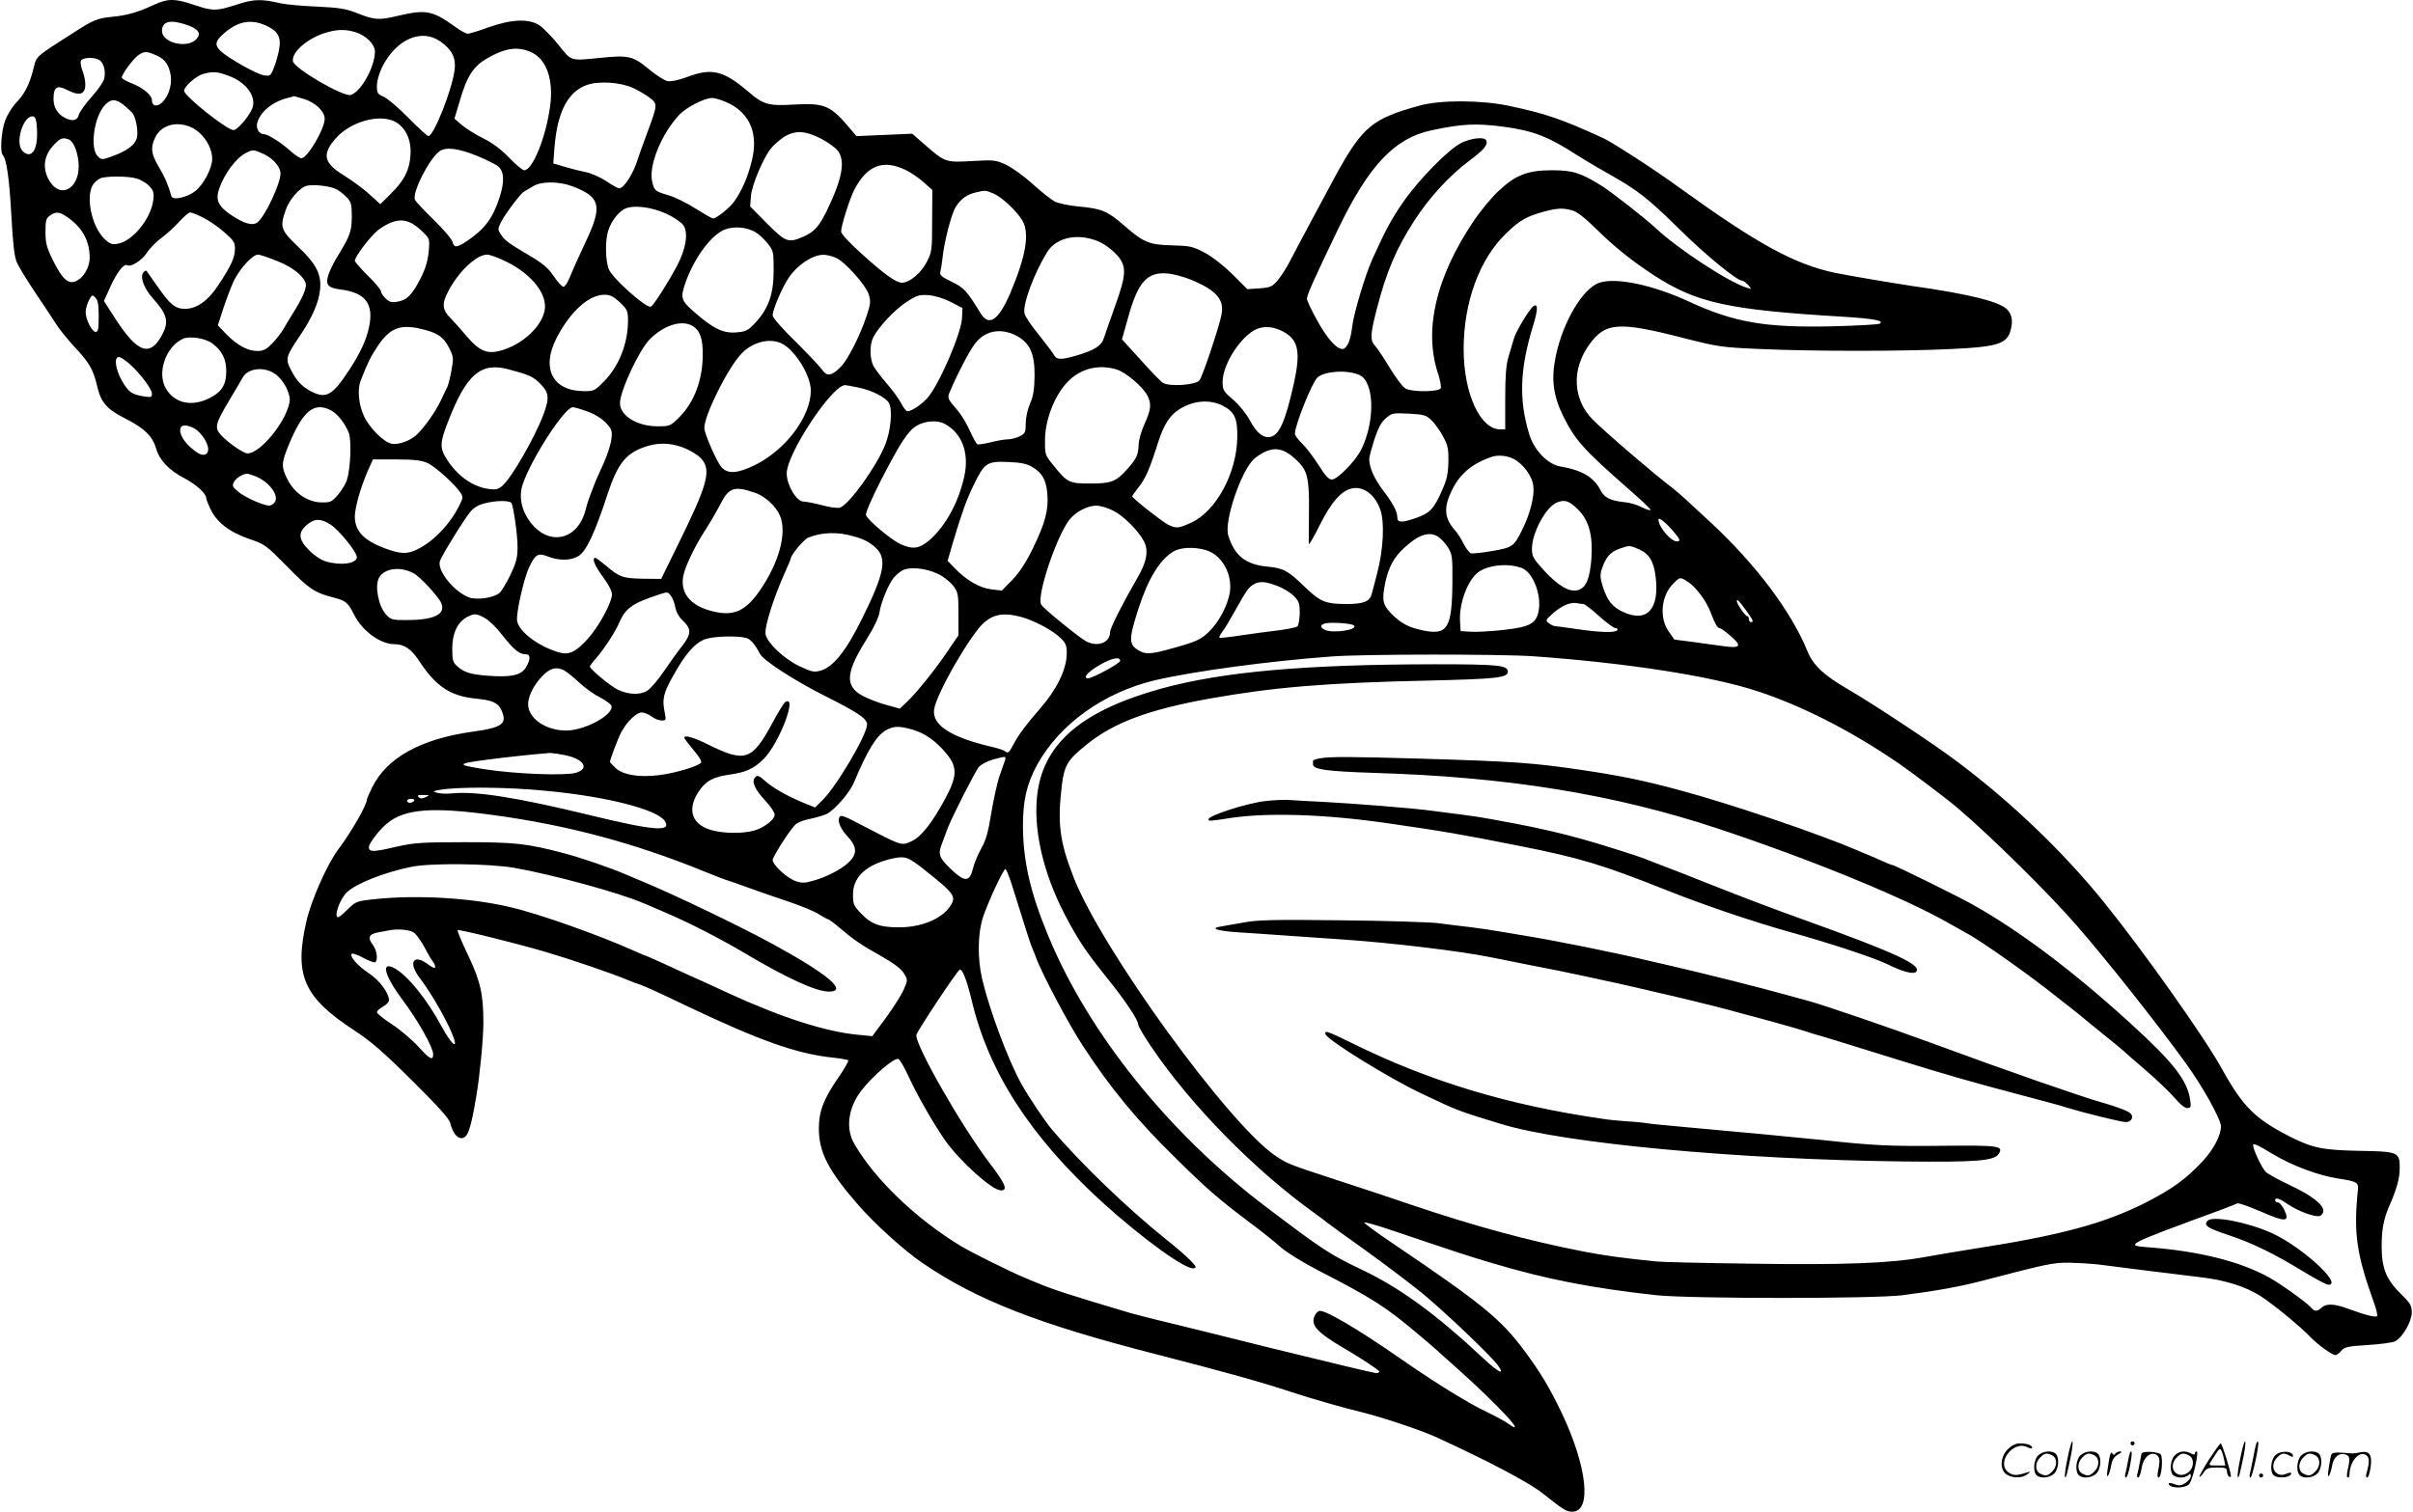
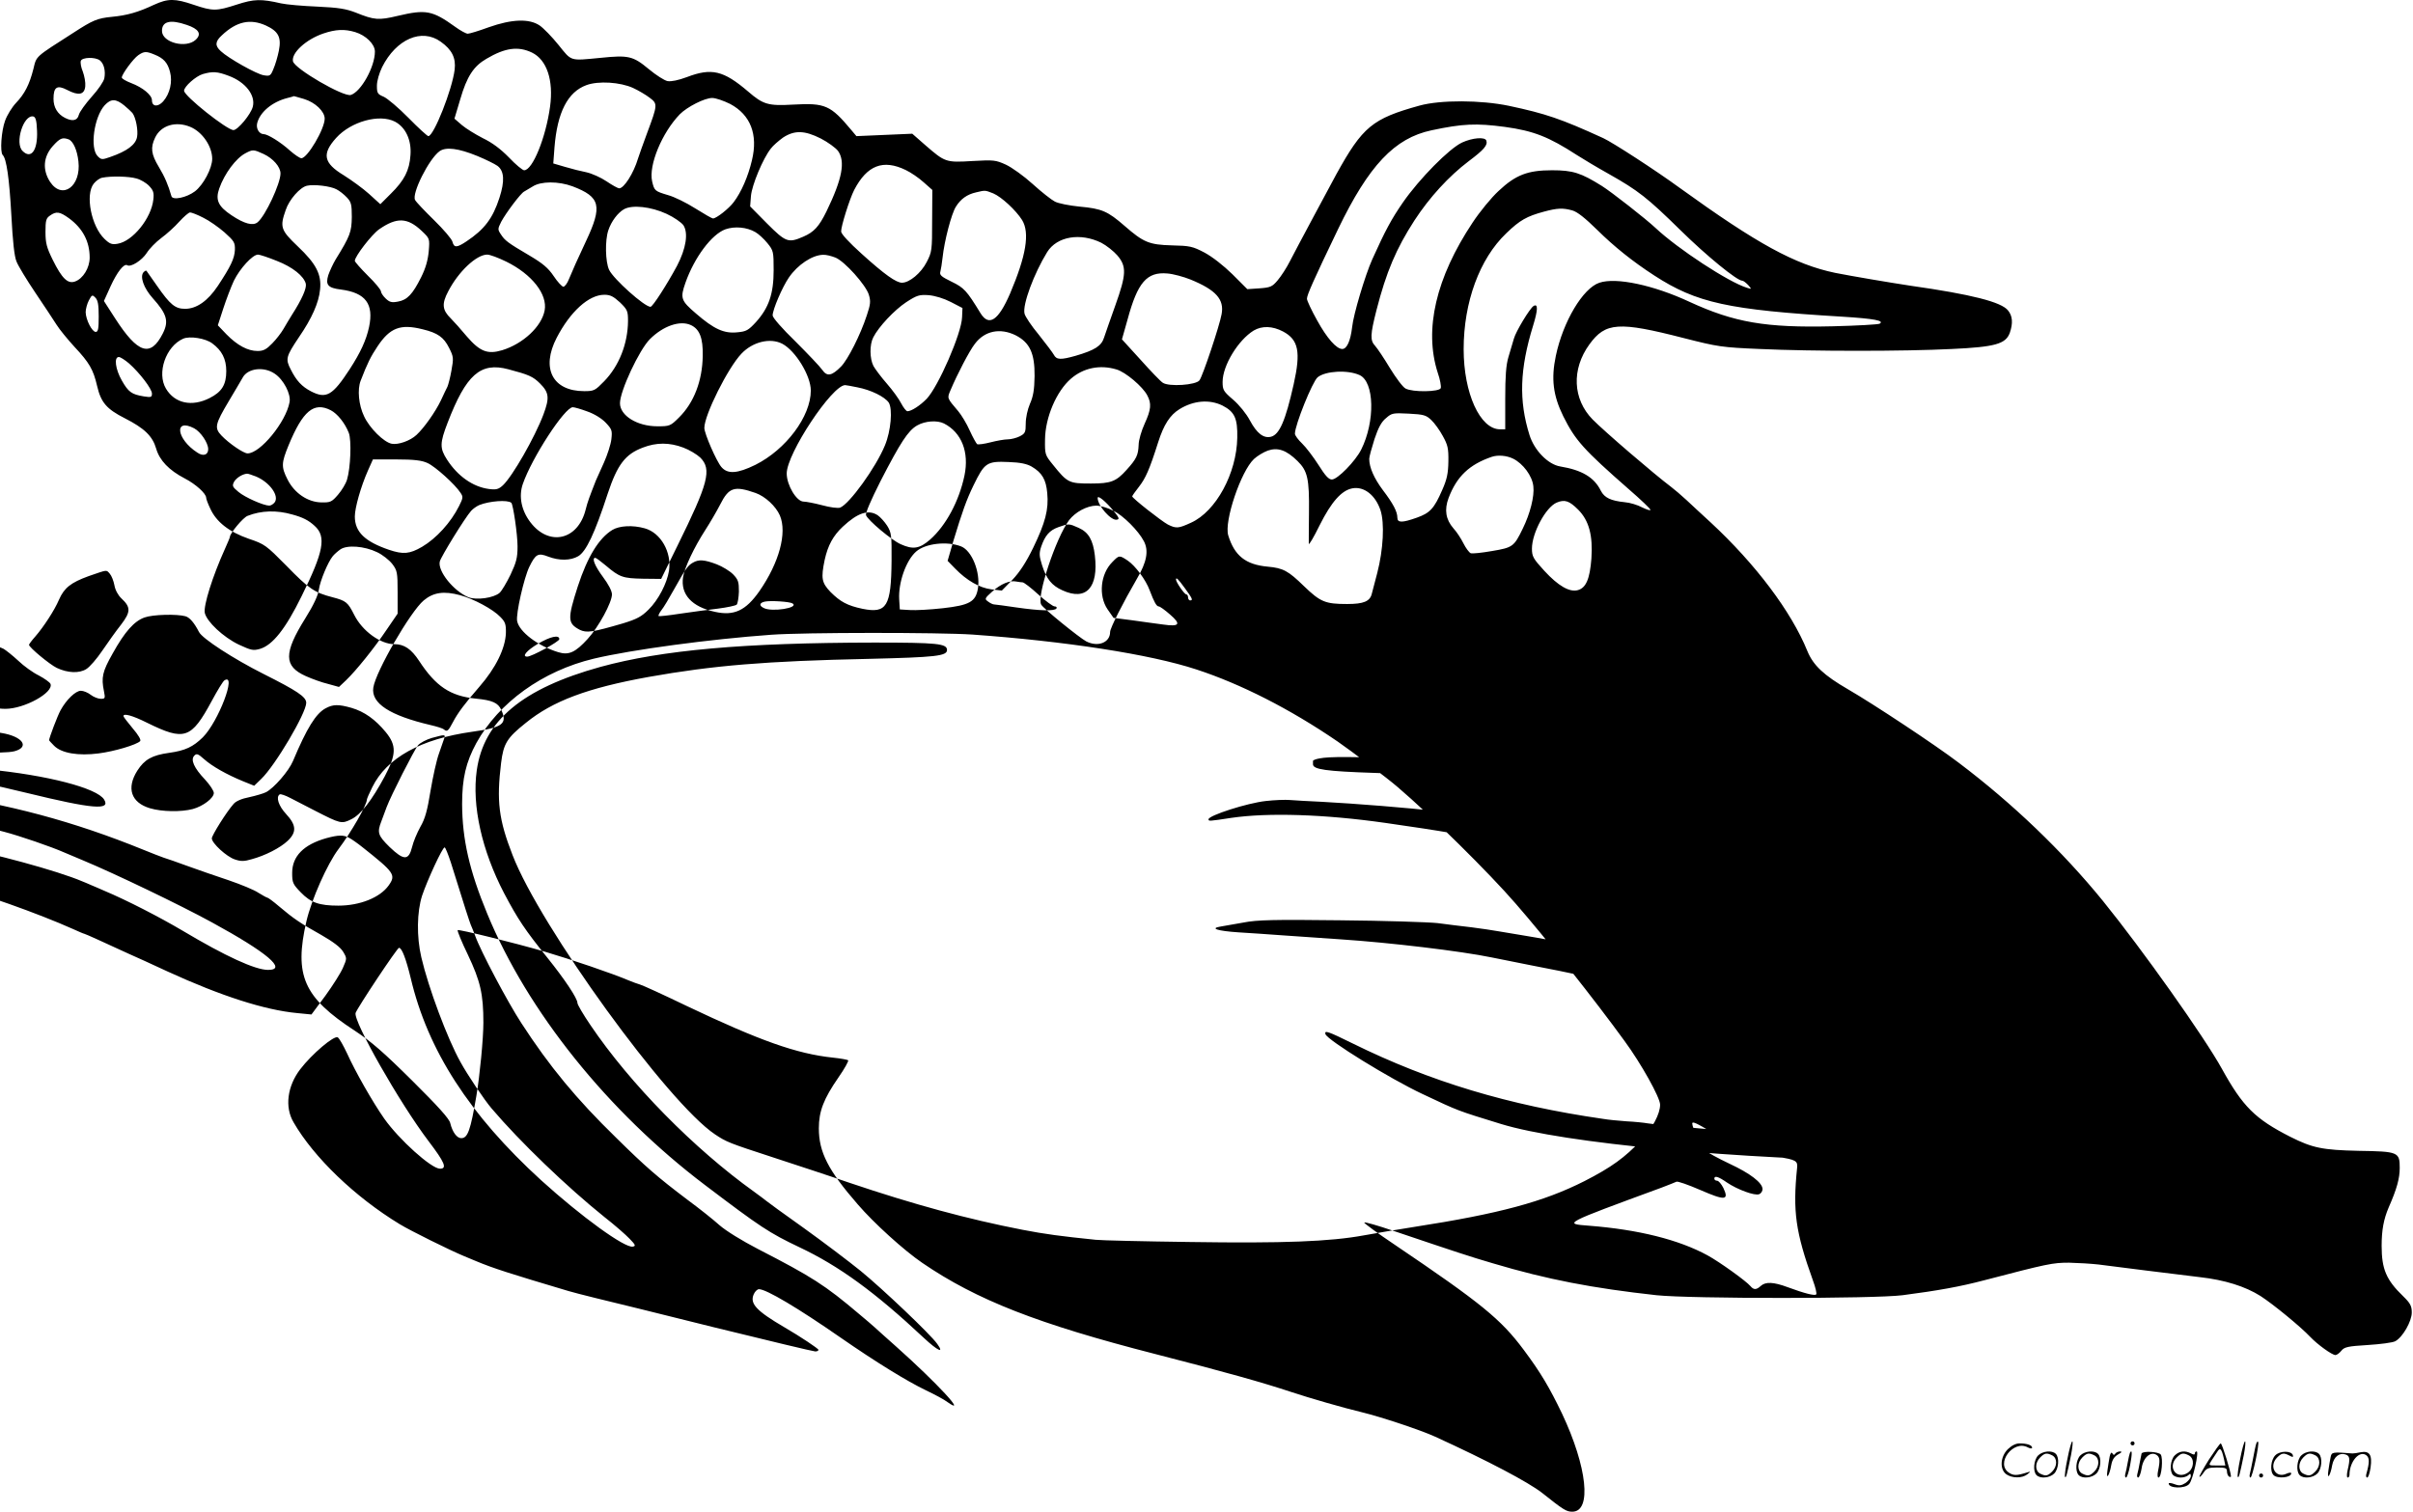
<svg xmlns="http://www.w3.org/2000/svg" version="1.0" width="1200" height="752" viewBox="0 0 1200.022 752.79" preserveAspectRatio="xMidYMid meet">
  <g transform="translate(0.022,752.79) scale(0.1,-0.1)" fill="#000000" stroke="none">
-     <path d="M760 7504 c-78 -37 -135 -53 -210 -60 -72 -7 -95 -17 -189 -78 -195 -125 -185 -115 -201 -181 -20 -79 -44 -125 -87 -170 -19 -20 -44 -60 -54 -88 -19 -51 -26 -157 -12 -171 19 -18 33 -118 43 -298 7 -133 15 -208 26 -233 8 -21 50 -90 93 -154 43 -64 91 -136 106 -160 15 -24 56 -74 90 -111 73 -78 93 -112 112 -194 19 -82 47 -115 138 -161 98 -50 138 -89 156 -151 17 -59 64 -108 143 -149 54 -28 106 -75 106 -96 0 -6 9 -30 20 -53 30 -67 94 -117 192 -151 80 -27 86 -32 188 -135 111 -114 139 -133 228 -156 69 -18 77 -25 109 -88 40 -80 130 -146 200 -146 49 0 84 -24 123 -83 83 -127 155 -175 281 -188 84 -8 112 -21 128 -56 32 -70 7 -88 -144 -109 -257 -36 -426 -130 -498 -276 -15 -30 -27 -58 -27 -62 0 -27 -79 -164 -141 -246 -56 -74 -135 -252 -160 -360 -62 -270 -14 -379 241 -545 82 -54 144 -108 287 -250 126 -125 184 -189 188 -210 11 -45 33 -75 55 -75 32 0 46 39 75 210 17 100 35 286 35 365 0 143 -15 207 -77 338 -31 64 -54 120 -51 123 6 5 278 -62 433 -107 132 -39 338 -109 420 -144 17 -7 41 -16 55 -20 14 -4 119 -52 233 -107 364 -173 547 -238 728 -257 38 -4 71 -10 75 -13 3 -4 -18 -42 -48 -85 -74 -107 -98 -169 -98 -254 0 -118 46 -209 194 -379 80 -93 230 -229 321 -291 271 -185 575 -304 1160 -454 358 -92 532 -141 680 -190 87 -29 257 -78 349 -100 95 -23 293 -89 363 -121 267 -122 465 -227 533 -280 107 -85 121 -94 151 -94 98 0 74 223 -51 488 -63 131 -106 204 -191 318 -114 153 -211 232 -643 524 -85 57 -153 107 -151 110 2 4 68 -15 147 -42 311 -105 377 -127 493 -161 272 -81 497 -124 815 -159 172 -18 1083 -18 1225 0 177 23 287 43 405 74 318 83 342 88 424 88 44 -1 110 -5 146 -9 82 -11 373 -47 505 -63 124 -14 226 -46 302 -94 62 -40 199 -152 248 -204 35 -37 108 -90 125 -90 7 0 20 10 29 21 15 19 32 23 132 29 63 4 125 12 137 19 37 20 82 99 82 143 0 32 -7 46 -43 81 -84 81 -107 135 -107 251 0 78 10 132 35 191 41 93 55 145 55 197 0 79 -7 82 -205 85 -179 4 -229 14 -340 70 -175 89 -236 150 -340 338 -87 158 -396 594 -593 837 -202 248 -449 485 -718 688 -114 87 -424 292 -550 365 -121 70 -174 120 -203 191 -80 197 -258 433 -481 640 -41 38 -96 88 -121 112 -26 24 -60 53 -76 65 -85 64 -333 277 -391 336 -99 101 -106 250 -16 374 80 110 145 115 471 31 169 -43 188 -46 378 -54 258 -12 719 -12 955 0 216 10 269 25 289 81 16 47 14 83 -9 111 -33 42 -182 80 -485 123 -112 17 -294 48 -375 64 -202 42 -389 145 -774 423 -119 87 -335 227 -381 248 -212 97 -287 122 -470 161 -140 29 -340 30 -445 1 -235 -65 -283 -105 -414 -342 -33 -61 -200 -372 -231 -433 -16 -32 -44 -75 -61 -95 -27 -32 -36 -36 -91 -40 l-60 -4 -74 74 c-45 44 -100 87 -139 108 -59 31 -73 34 -162 36 -114 3 -142 15 -236 97 -84 73 -113 86 -224 96 -51 5 -106 16 -123 25 -16 8 -66 47 -110 87 -44 40 -104 83 -134 97 -51 23 -60 24 -167 18 -132 -8 -136 -6 -234 79 l-65 57 -139 -6 -139 -6 -26 31 c-103 123 -129 135 -289 126 -124 -7 -149 0 -224 65 -123 105 -182 119 -305 72 -43 -16 -78 -23 -96 -20 -16 3 -58 30 -94 60 -78 65 -101 70 -238 56 -157 -15 -144 -19 -211 64 -32 40 -75 84 -94 97 -52 35 -138 32 -254 -9 -49 -18 -95 -32 -104 -32 -8 0 -36 15 -62 34 -114 82 -146 88 -286 55 -96 -23 -117 -21 -209 16 -49 19 -85 25 -192 30 -72 3 -153 10 -180 16 -100 23 -135 22 -221 -6 -102 -33 -119 -33 -214 -1 -94 32 -128 32 -198 0z m163 -100 c60 -20 76 -45 45 -74 -48 -45 -168 -14 -168 44 0 48 42 58 123 30z m394 -3 c63 -29 78 -59 65 -125 -6 -30 -18 -71 -27 -91 -14 -35 -18 -37 -48 -32 -35 5 -177 85 -214 120 -30 27 -29 48 5 79 73 69 141 84 219 49z m445 -33 c53 -16 98 -60 98 -97 0 -76 -69 -200 -120 -216 -36 -11 -281 131 -288 168 -8 42 66 109 151 138 62 21 106 23 159 7z m426 -48 c56 -40 76 -81 69 -139 -12 -99 -104 -331 -131 -331 -5 0 -50 41 -99 91 -49 50 -105 97 -123 105 -31 13 -34 18 -34 55 0 24 11 62 26 93 70 139 197 195 292 126z m454 -54 c74 -36 108 -138 90 -269 -21 -154 -87 -317 -129 -317 -8 0 -43 29 -76 64 -42 43 -84 74 -130 96 -37 19 -84 48 -104 65 l-37 32 29 97 c33 113 66 164 130 201 93 55 158 64 227 31z m-1879 -10 c45 -18 65 -40 77 -86 13 -49 0 -108 -34 -147 -26 -29 -56 -27 -56 6 0 25 -45 63 -103 85 -26 10 -47 22 -47 28 0 16 57 94 82 111 29 20 40 20 81 3z m-272 -29 c20 -16 29 -52 22 -89 -3 -16 -31 -57 -63 -92 -31 -35 -60 -75 -64 -90 -7 -29 -32 -34 -69 -15 -37 19 -57 52 -57 95 0 59 18 70 68 44 57 -30 86 -24 90 18 2 19 -4 51 -12 73 -9 21 -13 45 -10 54 7 18 72 20 95 2z m642 -77 c83 -31 134 -97 119 -154 -10 -38 -74 -115 -96 -116 -32 0 -246 170 -246 196 0 21 59 73 93 83 49 14 72 13 130 -9z m2012 -60 c28 -13 65 -35 83 -49 40 -30 40 -34 -13 -176 -20 -55 -41 -112 -45 -126 -22 -74 -70 -149 -94 -149 -6 0 -35 16 -63 35 -28 19 -73 39 -100 45 -26 5 -74 17 -107 27 l-58 17 6 80 c14 175 66 276 159 310 60 22 168 15 232 -14z m-1638 -55 c56 -17 103 -62 103 -98 0 -51 -86 -197 -116 -197 -8 0 -33 17 -57 38 -46 42 -111 82 -131 82 -22 0 -39 28 -32 55 14 55 75 106 151 125 17 4 30 8 31 9 0 1 23 -6 51 -14z m2122 -25 c101 -54 139 -152 108 -280 -19 -81 -53 -159 -91 -209 -24 -32 -86 -81 -103 -81 -5 0 -45 23 -88 50 -44 28 -105 58 -135 66 -67 20 -69 22 -80 69 -18 80 49 242 138 334 37 37 123 81 161 81 18 0 58 -14 90 -30z m-3017 -7 c18 -15 36 -32 41 -38 17 -23 29 -86 23 -119 -7 -39 -50 -71 -134 -100 -40 -14 -44 -14 -62 4 -40 40 -18 196 35 254 31 33 55 33 97 -1z m-434 -127 c4 -96 -29 -143 -72 -100 -40 39 4 181 53 172 12 -3 17 -19 19 -72z m1782 46 c53 -28 83 -92 77 -167 -5 -76 -31 -126 -98 -192 l-52 -52 -56 51 c-31 28 -88 69 -126 93 -101 61 -110 106 -38 186 74 82 216 121 293 81z m-1019 -26 c60 -25 109 -97 109 -159 0 -47 -44 -130 -86 -162 -41 -31 -111 -46 -117 -24 -16 56 -33 96 -63 146 -38 63 -42 96 -18 146 29 61 103 83 175 53z m6544 0 c144 -20 218 -49 360 -141 28 -18 98 -60 157 -93 147 -83 192 -118 358 -281 129 -127 281 -251 307 -251 6 0 18 -10 29 -21 19 -22 19 -22 -6 -14 -91 28 -342 192 -455 298 -48 45 -219 179 -267 209 -104 65 -144 78 -248 78 -121 0 -181 -23 -266 -103 -36 -33 -94 -104 -129 -157 -183 -275 -243 -533 -174 -748 12 -34 18 -69 15 -77 -7 -19 -140 -21 -175 -2 -13 6 -48 53 -78 102 -30 50 -63 99 -74 111 -25 27 -24 55 7 177 49 191 98 306 189 447 75 115 171 220 270 295 76 57 96 80 88 103 -7 19 -69 14 -121 -10 -64 -30 -212 -180 -294 -298 -58 -84 -87 -138 -153 -284 -35 -78 -94 -275 -100 -337 -8 -68 -26 -109 -49 -109 -29 0 -76 53 -125 142 -28 50 -51 99 -51 108 0 19 32 91 155 347 153 317 281 453 465 492 155 33 223 36 365 17z m-3405 -58 c35 -18 73 -46 85 -61 38 -53 22 -139 -57 -302 -37 -75 -62 -103 -116 -126 -74 -32 -86 -28 -180 66 l-84 85 4 52 c5 55 60 187 99 236 11 15 39 39 61 55 57 37 107 36 188 -5z m-3745 -4 c23 -9 43 -54 49 -110 14 -124 -80 -193 -141 -102 -39 60 -34 125 13 178 36 40 48 45 79 34z m2035 -83 c41 -17 86 -39 100 -49 34 -25 37 -76 10 -159 -33 -102 -74 -157 -164 -217 -48 -32 -62 -33 -70 -2 -3 13 -44 61 -91 107 -47 46 -90 91 -95 101 -18 31 69 205 122 243 31 22 93 15 188 -24z m-1064 10 c47 -22 84 -64 84 -97 0 -50 -75 -211 -114 -243 -23 -19 -66 -8 -130 35 -66 44 -81 76 -61 133 26 74 83 151 131 176 36 19 40 19 90 -4z m3197 -80 c25 -12 65 -39 89 -61 l43 -38 -1 -153 c0 -147 -1 -156 -27 -206 -28 -55 -86 -103 -123 -103 -29 0 -86 40 -202 145 -61 55 -101 98 -101 110 -1 25 42 162 65 207 64 123 144 154 257 99z m-3830 -42 c20 -5 49 -22 63 -37 21 -22 25 -34 21 -68 -10 -93 -103 -208 -178 -220 -28 -5 -39 -1 -65 24 -66 63 -97 220 -54 275 11 14 30 28 43 30 44 9 133 7 170 -4z m2171 -39 c139 -53 150 -97 66 -275 -46 -98 -64 -139 -84 -187 -8 -21 -21 -38 -28 -38 -7 1 -29 24 -48 53 -27 40 -54 63 -120 102 -109 64 -123 75 -143 106 -16 24 -16 27 2 63 23 43 97 142 114 150 7 4 26 15 42 25 41 27 129 27 199 1z m-1175 -15 c14 -7 37 -25 51 -40 22 -23 25 -35 25 -98 -1 -74 -8 -94 -81 -212 -13 -22 -29 -57 -36 -77 -15 -49 -2 -64 63 -72 123 -16 164 -72 140 -186 -14 -66 -43 -128 -96 -210 -86 -132 -117 -150 -193 -111 -46 24 -73 53 -101 109 -27 52 -24 64 41 161 64 93 99 172 105 237 8 75 -19 128 -111 215 -85 81 -90 96 -60 181 17 52 72 114 106 121 35 8 118 -2 147 -18z m3269 -20 c42 -18 113 -84 144 -133 39 -64 20 -178 -60 -366 -58 -134 -105 -166 -147 -98 -69 113 -82 127 -144 157 -51 25 -61 33 -56 50 3 11 8 43 11 70 9 84 44 218 66 253 24 39 56 62 101 72 46 11 44 11 85 -5z m-1626 -102 c37 -17 74 -43 84 -57 25 -39 13 -116 -32 -202 -49 -91 -121 -204 -132 -204 -30 0 -184 138 -206 184 -19 40 -21 147 -4 197 15 45 47 87 78 105 41 23 134 13 212 -23z m4509 17 c25 -7 64 -38 125 -98 83 -82 175 -156 283 -226 211 -137 369 -171 934 -205 162 -10 213 -20 188 -35 -6 -4 -112 -10 -234 -13 -334 -8 -489 19 -713 122 -178 83 -365 123 -448 95 -82 -27 -181 -193 -217 -364 -24 -114 -14 -197 37 -301 60 -120 100 -165 327 -364 59 -51 107 -97 107 -102 0 -5 -18 1 -41 12 -22 12 -61 24 -87 26 -69 7 -101 22 -119 57 -33 67 -94 103 -202 121 -61 10 -129 80 -153 156 -54 172 -49 329 18 546 24 78 25 111 2 97 -18 -11 -88 -126 -98 -163 -6 -20 -18 -61 -27 -91 -12 -40 -16 -96 -16 -207 l0 -153 -26 0 c-99 0 -181 179 -181 399 0 234 79 450 212 577 68 66 103 85 188 108 67 18 94 19 141 6z m-7484 -39 c68 -50 103 -115 103 -196 0 -51 -33 -105 -73 -119 -36 -13 -65 15 -111 108 -30 61 -36 83 -36 139 0 57 3 68 22 81 32 23 49 20 95 -13z m668 3 c29 -14 76 -47 106 -73 49 -44 53 -51 52 -88 -2 -43 -21 -82 -85 -179 -50 -75 -106 -114 -163 -114 -49 0 -74 20 -140 115 -27 39 -50 72 -52 74 -2 3 -8 0 -14 -6 -21 -21 0 -80 45 -130 71 -79 81 -115 50 -176 -61 -120 -124 -100 -237 75 l-56 87 33 73 c33 72 67 115 83 105 18 -11 73 24 97 61 13 21 46 55 73 75 26 19 67 56 89 81 23 25 47 46 54 46 7 0 36 -11 65 -26z m1088 -66 c40 -38 40 -38 35 -101 -4 -44 -15 -84 -38 -130 -42 -84 -69 -113 -115 -121 -31 -6 -42 -3 -61 15 -13 12 -24 29 -24 36 0 8 -29 43 -65 78 -36 36 -65 69 -65 74 0 22 84 131 121 157 88 61 141 59 212 -8z m1661 -6 c16 -9 43 -34 60 -55 30 -37 31 -42 31 -135 0 -117 -24 -187 -88 -258 -38 -41 -48 -47 -93 -51 -66 -7 -116 16 -205 93 -76 65 -80 77 -53 154 44 125 130 241 199 266 46 16 106 11 149 -14z m1722 -53 c25 -13 62 -42 80 -63 47 -55 45 -95 -10 -249 -24 -67 -49 -139 -56 -160 -13 -42 -46 -63 -142 -91 -74 -21 -95 -20 -108 5 -6 11 -40 56 -75 100 -36 43 -68 91 -71 105 -11 44 47 200 113 307 49 78 165 97 269 46z m-4105 -90 c80 -31 135 -76 145 -114 5 -22 -19 -77 -69 -155 -12 -19 -31 -51 -42 -70 -11 -19 -36 -52 -56 -72 -29 -30 -44 -38 -73 -38 -49 0 -101 28 -155 83 l-43 45 27 83 c15 46 39 109 53 139 30 61 93 130 120 130 9 0 51 -14 93 -31z m1143 -4 c128 -63 206 -163 191 -243 -15 -80 -107 -166 -211 -198 -73 -22 -111 -7 -176 68 -29 35 -65 75 -80 90 -43 42 -46 73 -13 135 51 99 141 183 194 183 14 0 56 -16 95 -35z m1639 20 c46 -19 151 -136 166 -185 10 -33 8 -48 -10 -102 -32 -98 -94 -220 -128 -255 -46 -47 -70 -52 -94 -17 -11 16 -71 79 -133 141 -67 65 -114 119 -114 130 0 29 48 141 81 189 43 63 116 112 170 113 15 1 42 -6 62 -14z m1767 -109 c127 -52 169 -99 155 -173 -10 -57 -94 -308 -110 -329 -17 -24 -153 -33 -183 -12 -11 7 -61 59 -111 115 l-92 101 28 99 c50 185 96 238 198 229 28 -2 80 -16 115 -30z m-5435 -184 c0 -62 -3 -77 -15 -77 -18 0 -49 60 -50 98 0 15 7 42 16 59 15 28 17 29 32 14 13 -13 17 -35 17 -94z m2595 70 c37 -36 40 -43 40 -93 -1 -112 -44 -223 -119 -300 -45 -46 -50 -49 -99 -49 -158 0 -216 114 -137 266 68 131 160 214 237 214 30 0 45 -8 78 -38z m1647 2 l58 -30 -2 -46 c-2 -79 -118 -345 -176 -406 -32 -33 -76 -62 -96 -62 -6 0 -20 18 -31 39 -11 22 -43 66 -71 98 -28 32 -58 72 -67 88 -19 37 -20 106 -1 143 27 53 105 136 164 175 54 35 65 38 112 35 32 -3 75 -16 110 -34z m-1294 -115 c43 -20 61 -64 59 -154 -2 -124 -44 -233 -118 -306 -43 -43 -47 -44 -108 -44 -100 0 -186 53 -186 115 0 61 96 266 149 319 66 66 150 95 204 70z m-1335 -21 c75 -18 105 -40 131 -92 23 -45 23 -52 12 -113 -6 -35 -16 -72 -20 -81 -5 -9 -19 -39 -32 -67 -27 -57 -84 -138 -122 -173 -31 -29 -90 -50 -123 -44 -39 7 -111 78 -138 137 -27 56 -34 133 -17 177 34 88 50 120 84 171 62 93 114 113 225 85z m4283 -11 c77 -41 89 -101 53 -262 -41 -183 -71 -251 -113 -262 -37 -9 -70 16 -105 81 -18 34 -53 77 -83 103 -49 42 -53 49 -53 89 0 81 77 208 155 256 41 24 93 23 146 -5z m-1331 -19 c70 -36 95 -89 94 -203 -1 -69 -7 -102 -23 -138 -12 -28 -21 -69 -21 -98 0 -44 -3 -50 -30 -64 -16 -8 -43 -15 -59 -15 -17 0 -56 -7 -87 -15 -31 -8 -61 -12 -66 -9 -4 3 -21 33 -37 68 -15 34 -41 77 -57 96 -57 67 -56 64 -38 106 32 76 94 196 121 230 49 65 126 80 203 42z m-4000 -40 c48 -35 70 -78 70 -138 0 -68 -22 -104 -84 -135 -88 -44 -172 -26 -216 47 -47 78 -1 211 85 249 33 15 112 2 145 -23z m2838 -2 c66 -35 142 -159 142 -233 0 -129 -124 -294 -276 -370 -90 -44 -138 -47 -169 -11 -25 29 -85 167 -85 195 0 64 117 299 185 370 56 59 143 80 203 49z m-3252 -98 c54 -48 114 -127 114 -150 0 -18 -4 -20 -41 -14 -60 10 -76 21 -109 79 -32 56 -40 117 -15 117 8 0 31 -15 51 -32z m1888 -29 c102 -27 123 -36 158 -71 45 -45 48 -71 17 -154 -43 -114 -154 -308 -202 -353 -22 -20 -33 -23 -71 -18 -79 11 -154 64 -207 146 -37 57 -36 83 3 184 92 239 163 303 302 266z m3028 -1 c45 -13 131 -86 153 -129 22 -41 19 -71 -13 -141 -16 -35 -30 -82 -30 -106 -2 -51 -11 -70 -60 -124 -52 -58 -78 -68 -177 -68 -110 0 -117 3 -190 94 -39 48 -40 51 -39 125 1 110 57 241 129 303 62 54 145 71 227 46z m-4191 -21 c44 -29 82 -102 74 -142 -18 -99 -146 -255 -209 -255 -20 0 -93 50 -130 89 -36 38 -32 56 37 172 29 48 59 100 69 117 25 46 105 56 159 19z m5401 -7 c74 -34 78 -231 8 -371 -29 -58 -118 -149 -146 -149 -16 0 -33 19 -67 73 -25 39 -62 88 -81 106 -20 19 -36 41 -36 49 0 43 87 259 113 281 39 32 150 38 209 11z m-2500 -61 c68 -13 136 -47 156 -76 20 -32 11 -141 -19 -213 -45 -110 -177 -292 -223 -310 -11 -4 -50 1 -90 12 -38 10 -80 18 -92 18 -35 0 -84 82 -84 140 0 99 226 440 291 440 4 0 32 -5 61 -11z m1818 -91 c60 -31 75 -64 73 -160 -3 -177 -106 -367 -230 -423 -63 -29 -74 -30 -116 -9 -33 18 -177 131 -177 140 0 3 15 24 33 47 33 42 53 86 96 222 28 88 59 136 106 165 71 44 150 50 215 18z m-4440 -23 c33 -17 71 -64 90 -113 14 -36 9 -174 -9 -233 -6 -20 -26 -53 -45 -75 -31 -36 -38 -39 -83 -38 -67 1 -134 46 -168 114 -32 63 -31 82 5 170 71 172 126 218 210 175z m1277 -6 c35 -12 72 -35 92 -56 31 -33 33 -39 28 -83 -3 -26 -20 -78 -37 -116 -17 -38 -35 -78 -40 -89 -32 -82 -41 -105 -51 -145 -38 -152 -182 -185 -275 -63 -45 59 -59 129 -38 190 45 131 209 383 249 383 8 0 40 -9 72 -21z m4202 -43 c16 -15 42 -51 57 -79 25 -45 29 -62 28 -127 -1 -60 -7 -89 -31 -143 -40 -92 -61 -114 -126 -137 -73 -26 -97 -26 -97 0 0 30 -21 70 -72 137 -44 59 -68 113 -68 156 0 10 12 54 26 98 19 57 35 87 58 105 28 25 35 26 113 22 74 -4 86 -7 112 -32z m-2426 -17 c88 -45 126 -143 102 -259 -27 -128 -92 -249 -171 -319 -53 -46 -85 -51 -147 -23 -45 20 -163 119 -172 144 -4 10 24 75 72 170 99 192 137 251 182 277 40 23 100 27 134 10z m-3733 -24 c32 -17 70 -72 70 -104 0 -29 -25 -37 -54 -17 -104 67 -118 174 -16 121z m2435 -96 c30 -11 68 -34 85 -50 58 -59 40 -127 -114 -439 l-81 -165 -91 1 c-99 2 -116 7 -185 66 -25 21 -48 38 -52 38 -19 0 -2 -41 38 -95 27 -36 45 -70 45 -87 0 -40 -66 -162 -121 -222 -61 -67 -94 -82 -146 -66 -102 31 -195 102 -205 155 -7 35 34 216 61 271 31 63 43 70 94 50 55 -21 111 -20 149 2 39 23 82 112 147 312 48 144 87 196 175 229 67 26 132 26 201 0z m3058 -67 c50 -49 59 -88 57 -256 -1 -78 -1 -148 -1 -156 1 -8 25 33 54 92 58 116 109 174 163 184 58 11 115 -34 140 -109 21 -64 14 -196 -16 -312 -12 -44 -24 -90 -27 -103 -9 -39 -41 -52 -123 -52 -109 0 -133 10 -215 89 -78 76 -103 90 -180 97 -111 10 -166 55 -197 156 -21 70 63 319 128 380 16 15 47 34 69 42 50 17 92 3 148 -52z m1073 12 c49 -24 96 -86 101 -138 6 -49 -16 -136 -53 -211 -43 -89 -50 -94 -152 -111 -51 -9 -99 -14 -107 -11 -8 4 -24 25 -36 49 -12 24 -34 58 -50 75 -38 44 -46 92 -24 151 41 108 104 167 215 205 30 10 73 7 106 -9z m-5404 -22 c38 -17 138 -107 164 -148 14 -20 13 -26 -7 -66 -41 -82 -113 -161 -184 -203 -62 -36 -94 -39 -165 -15 -120 41 -170 89 -170 166 0 43 30 149 65 228 l25 56 117 0 c90 0 127 -5 155 -18z m3008 -18 c51 -30 71 -64 77 -131 8 -83 -10 -149 -70 -273 -35 -72 -67 -121 -103 -159 l-53 -54 -52 6 c-58 7 -123 44 -181 104 l-37 38 29 100 c44 145 65 204 100 276 55 113 66 121 176 116 57 -2 90 -9 114 -23z m-3862 -49 c69 -29 118 -98 92 -130 -7 -8 -18 -15 -26 -15 -28 0 -121 41 -153 68 -30 25 -33 30 -22 51 11 19 41 38 64 40 4 1 24 -6 45 -14z m2487 -82 c48 -17 101 -66 121 -112 37 -87 -4 -236 -102 -377 -68 -97 -126 -124 -221 -103 -116 25 -172 87 -159 173 8 49 55 148 111 235 24 37 57 94 74 127 43 85 70 94 176 57z m-1216 -49 c9 -8 31 -157 31 -217 0 -57 -6 -79 -35 -141 -20 -41 -44 -81 -54 -90 -29 -26 -116 -38 -156 -22 -74 31 -154 131 -142 178 6 24 126 219 156 252 9 10 27 23 41 29 50 20 141 27 159 11z m5311 -34 c54 -54 74 -129 66 -244 -8 -102 -27 -146 -68 -157 -41 -11 -97 21 -166 96 -56 61 -62 72 -62 111 0 78 69 206 123 229 40 17 63 9 107 -35z m-2313 -6 c48 -23 124 -99 151 -151 25 -47 15 -104 -35 -188 -69 -119 -133 -245 -133 -264 0 -53 -60 -77 -119 -47 -35 19 -213 163 -224 183 -24 41 73 332 139 421 31 40 88 71 135 72 19 0 58 -11 86 -26z m2792 -108 c28 -34 31 -42 16 -44 -28 -6 -95 70 -95 108 0 16 39 -16 79 -64z m-6689 39 c41 -26 130 -136 130 -161 0 -33 -79 -44 -154 -22 -24 7 -59 30 -83 55 -54 53 -57 89 -12 127 38 33 69 33 119 1z m2600 -57 c52 -14 82 -29 112 -57 59 -53 45 -128 -65 -350 -80 -163 -144 -243 -206 -262 -35 -10 -44 -8 -107 21 -77 37 -159 114 -169 158 -7 36 38 181 101 320 13 29 24 55 24 58 0 18 66 97 88 105 68 27 145 29 222 7z m2915 -4 c13 -9 34 -32 47 -52 21 -34 23 -47 22 -175 -2 -227 -24 -263 -144 -239 -76 16 -111 35 -160 84 -44 46 -48 68 -29 160 16 72 42 120 90 165 75 70 128 87 174 57z m1001 -63 c49 -22 71 -61 80 -137 19 -160 -43 -228 -161 -174 -54 24 -80 57 -102 126 -14 45 -15 59 -4 92 19 55 41 81 86 97 51 18 52 18 101 -4z m-2161 -2 c80 -22 135 -119 121 -211 -10 -63 -53 -146 -102 -194 -35 -35 -58 -47 -126 -68 -154 -45 -182 -49 -217 -32 -60 32 -61 54 -9 216 48 147 105 240 172 281 35 21 101 25 161 8z m1575 -90 c54 -21 97 -129 84 -209 -11 -67 -42 -84 -175 -99 -63 -7 -136 -11 -164 -9 l-50 3 -3 50 c-5 83 34 194 84 238 46 41 155 53 224 26z m-5519 -25 c33 -16 128 -120 140 -151 21 -55 -38 -83 -175 -83 -69 0 -77 2 -100 27 -38 41 -58 142 -36 183 26 48 104 59 171 24z m2612 -4 c26 -12 60 -39 75 -58 25 -33 27 -42 27 -142 l0 -106 -54 -79 c-61 -91 -153 -205 -203 -253 l-35 -33 -54 15 c-30 7 -80 25 -111 39 -110 49 -111 114 -3 287 42 67 64 115 68 144 6 43 45 137 69 166 7 9 24 24 38 34 33 23 119 17 183 -14z m3737 -42 c38 -26 90 -96 109 -148 22 -58 34 -80 45 -80 6 0 31 -18 56 -40 57 -49 48 -62 -35 -50 -33 4 -102 14 -153 21 l-93 12 -30 43 c-46 68 -35 176 24 235 34 35 35 35 77 7z m-2047 -18 c29 -11 66 -34 82 -50 26 -27 29 -38 29 -86 -1 -30 -6 -60 -11 -65 -5 -5 -47 -14 -94 -20 -46 -5 -130 -17 -187 -25 -57 -9 -105 -14 -108 -12 -2 3 4 16 14 29 11 13 40 62 66 109 56 100 65 113 91 128 29 17 57 15 118 -8z m-3021 -47 c9 -10 19 -36 23 -57 4 -24 18 -50 35 -66 47 -44 47 -67 -2 -131 -24 -30 -65 -88 -93 -129 -27 -40 -63 -82 -80 -92 -35 -22 -92 -20 -147 6 -35 17 -138 102 -138 115 0 3 14 22 31 41 41 47 96 131 118 183 26 60 60 86 148 118 96 33 87 32 105 12z m5352 -72 c38 -52 42 -61 26 -61 -5 0 -10 7 -10 15 0 8 -4 15 -9 15 -9 0 -51 61 -51 74 0 13 10 4 44 -43z m-808 29 c7 0 42 -27 78 -60 37 -33 73 -60 82 -60 8 0 12 -4 9 -10 -9 -14 -82 -12 -200 5 -55 8 -105 15 -111 15 -5 0 -19 6 -29 14 -19 13 -18 16 20 50 43 38 87 57 120 50 11 -2 25 -4 31 -4z m-5467 -71 c20 -11 59 -49 86 -85 55 -70 83 -94 115 -94 26 0 26 -25 1 -67 -24 -38 -74 -49 -191 -40 -86 7 -114 16 -150 47 -22 19 -25 30 -25 88 0 76 26 131 73 157 36 19 48 19 91 -6z m2667 7 c67 -18 164 -70 200 -108 25 -25 29 -37 28 -81 -3 -76 -50 -173 -132 -267 -73 -84 -108 -131 -132 -177 -23 -44 -29 -49 -45 -35 -6 5 -35 14 -65 21 -205 48 -298 109 -286 187 12 80 185 379 251 434 48 40 100 48 181 26z m1655 -41 c35 -22 -103 -44 -143 -23 -25 12 -22 26 5 32 28 6 123 0 138 -9z m-3022 -64 c21 -6 44 -33 67 -78 16 -33 172 -134 321 -209 167 -84 213 -114 213 -144 0 -51 -154 -312 -224 -379 l-35 -34 -57 23 c-80 33 -153 74 -193 110 -29 26 -37 29 -48 17 -20 -20 -2 -61 53 -119 24 -26 44 -56 44 -67 0 -25 -53 -66 -105 -80 -57 -15 -153 -14 -213 4 -94 28 -118 100 -63 187 36 56 73 77 159 89 80 11 119 30 167 77 78 78 171 323 108 284 -7 -4 -35 -50 -63 -102 -103 -191 -136 -201 -323 -109 -72 36 -117 48 -117 33 0 -4 21 -31 46 -61 29 -34 43 -58 37 -64 -18 -18 -128 -51 -207 -61 -101 -13 -184 1 -221 38 -14 14 -25 26 -25 28 0 11 42 122 57 149 29 53 75 97 101 97 13 0 35 -9 49 -20 14 -11 37 -20 50 -20 22 0 23 2 16 38 -14 68 -8 97 43 187 61 110 108 162 159 180 41 15 161 18 204 6z m3916 -91 c463 -33 886 -98 1117 -174 220 -72 465 -196 703 -359 64 -44 251 -185 299 -227 163 -139 455 -427 587 -580 150 -172 394 -480 542 -684 83 -113 177 -282 177 -317 0 -46 -37 -116 -94 -177 -81 -86 -148 -135 -283 -204 -204 -103 -423 -162 -848 -228 -77 -12 -189 -31 -250 -42 -169 -31 -400 -40 -865 -33 -234 3 -445 8 -470 11 -175 18 -251 28 -365 50 -272 53 -538 125 -861 234 -98 34 -269 90 -379 126 -221 72 -233 77 -290 115 -234 156 -871 1035 -1008 1391 -69 177 -80 269 -57 458 12 97 29 125 123 200 134 109 307 174 612 229 321 57 580 79 1100 90 328 8 385 14 385 44 0 32 -48 37 -363 37 -650 -1 -1055 -37 -1362 -121 -390 -108 -581 -268 -616 -515 -25 -175 25 -399 136 -612 68 -129 104 -183 216 -322 86 -107 149 -202 149 -224 0 -9 29 -58 65 -111 198 -293 516 -616 815 -830 30 -22 57 -42 60 -45 3 -3 86 -64 185 -134 99 -71 227 -168 285 -215 109 -89 348 -316 381 -363 37 -51 4 -36 -67 30 -242 227 -422 358 -619 451 -151 72 -192 99 -469 309 -484 366 -885 866 -1085 1352 -89 215 -124 370 -125 545 0 129 19 209 71 305 112 202 330 359 585 420 190 45 578 97 883 119 162 12 838 12 1000 1z m-2055 -23 c0 -12 -137 -87 -160 -87 -28 0 -3 30 52 63 64 38 108 47 108 24z m-2767 -48 c12 -7 45 -33 73 -59 28 -27 74 -60 103 -74 28 -15 55 -34 58 -42 16 -43 -130 -124 -225 -124 -93 0 -176 51 -188 116 -8 42 22 107 71 157 39 39 69 46 108 26z m1732 -294 c65 -19 119 -58 171 -121 54 -66 53 -111 -5 -220 -64 -119 -119 -191 -167 -214 -48 -24 -54 -22 -179 42 -44 23 -100 52 -124 64 -25 13 -48 21 -53 18 -20 -13 -6 -57 32 -98 51 -55 53 -90 8 -133 -38 -36 -113 -74 -180 -92 -37 -11 -54 -11 -83 -1 -41 13 -115 81 -115 105 0 15 74 133 108 171 11 14 41 27 78 34 32 7 70 18 84 25 40 21 113 105 134 155 69 164 114 237 163 263 37 20 64 20 128 2z m-1743 -125 c106 -17 143 -70 66 -91 -56 -15 -303 -5 -450 18 -157 25 -153 28 92 58 69 8 145 16 170 18 25 2 50 4 55 5 6 1 36 -2 67 -8z m2205 -27 c-3 -10 -15 -44 -26 -75 -12 -32 -30 -115 -42 -185 -16 -99 -27 -140 -51 -181 -16 -29 -35 -74 -41 -100 -17 -68 -41 -68 -112 0 -58 57 -63 72 -41 128 7 19 19 51 26 70 23 61 137 284 156 308 11 13 42 29 69 37 67 18 68 18 62 -2z m-2277 -154 c302 -29 550 -94 584 -151 33 -54 -56 -47 -384 33 -351 85 -556 118 -675 106 -27 -3 -61 -1 -75 3 -24 7 -23 7 10 14 92 17 344 15 540 -5z m-608 -31 c-17 -8 -26 -8 -34 0 -9 9 -4 12 23 11 32 0 33 -1 11 -11z m-57 -18 c-3 -5 -13 -10 -21 -10 -8 0 -14 5 -14 10 0 6 9 10 21 10 11 0 17 -4 14 -10z m395 -71 c374 -51 704 -140 1050 -281 41 -17 86 -34 100 -39 14 -4 68 -23 120 -42 52 -19 145 -51 205 -71 61 -21 127 -48 147 -62 21 -13 41 -24 44 -24 4 0 30 -19 58 -43 72 -61 107 -85 211 -143 61 -35 96 -62 109 -84 19 -32 19 -33 -1 -79 -11 -26 -51 -89 -88 -140 l-69 -93 -71 7 c-161 15 -379 85 -645 207 -36 17 -87 40 -115 53 -47 21 -81 36 -233 106 -35 16 -65 29 -67 29 -3 0 -28 11 -57 24 -167 75 -469 183 -612 216 -196 47 -466 63 -680 40 -86 -9 -91 -11 -131 -50 -22 -22 -44 -40 -48 -40 -24 0 9 94 45 126 46 43 186 98 318 125 94 20 388 17 515 -5 188 -33 519 -123 640 -175 11 -4 31 -13 45 -19 14 -6 43 -18 65 -28 114 -48 275 -131 390 -199 213 -127 361 -195 425 -195 98 0 -5 87 -280 237 -157 86 -484 243 -640 308 -36 15 -78 33 -95 40 -63 28 -223 83 -300 103 -189 50 -248 56 -500 56 -211 0 -252 -3 -335 -22 -119 -28 -140 -28 -140 -2 0 18 53 87 90 117 88 73 224 84 530 42z m2073 -221 c12 -6 42 -27 67 -47 159 -126 168 -138 130 -191 -43 -60 -143 -100 -250 -100 -95 0 -138 15 -187 66 -40 41 -43 49 -43 97 0 83 57 141 170 173 59 16 86 17 113 2z m506 -120 c72 -232 93 -295 100 -313 5 -11 15 -36 22 -55 27 -76 162 -331 230 -435 140 -216 275 -379 471 -570 149 -147 207 -197 355 -309 57 -42 129 -99 160 -127 33 -29 113 -78 192 -119 268 -138 333 -179 505 -325 33 -27 67 -57 76 -65 9 -8 56 -51 106 -95 202 -180 361 -351 256 -277 -15 12 -64 38 -108 59 -92 44 -248 140 -424 262 -213 148 -370 241 -406 241 -8 0 -20 -11 -26 -25 -21 -47 13 -83 153 -165 79 -46 169 -106 169 -112 0 -5 -7 -8 -16 -8 -9 0 -235 54 -503 120 -267 67 -533 132 -591 146 -58 14 -118 30 -135 35 -292 87 -374 113 -460 149 -11 5 -38 16 -60 25 -70 29 -268 127 -320 159 -222 135 -427 332 -528 507 -45 76 -31 180 33 264 59 77 169 170 187 159 8 -5 28 -41 46 -79 41 -91 127 -242 185 -325 74 -105 235 -250 278 -250 37 0 23 32 -56 136 -145 191 -378 601 -364 640 11 29 207 324 216 324 14 0 35 -55 58 -150 85 -361 292 -681 650 -1008 201 -182 416 -338 456 -330 16 3 13 9 -16 39 -19 20 -75 69 -125 108 -188 151 -420 374 -562 541 -36 42 -120 167 -155 231 -65 116 -160 371 -195 522 -24 103 -22 226 4 307 26 77 101 240 112 240 4 0 17 -33 30 -72z m-2973 -246 c12 -9 36 -44 54 -77 17 -33 36 -64 41 -69 5 -6 9 -16 9 -24 0 -8 -11 -4 -33 12 -75 57 -104 13 -44 -66 64 -84 151 -239 172 -307 15 -49 -20 -14 -60 60 -75 140 -173 261 -239 296 -68 36 -49 -37 42 -159 76 -101 152 -236 152 -270 0 -34 -17 -25 -73 37 -32 35 -91 85 -132 112 -41 26 -75 54 -75 60 0 7 14 19 30 28 17 9 30 23 30 33 -1 36 -47 98 -101 134 -55 36 -97 84 -84 96 3 4 29 -5 57 -20 28 -15 55 -25 59 -22 16 10 9 61 -12 88 -27 35 -19 53 28 61 21 4 45 8 53 10 45 9 107 3 126 -13z m9252 -1101 c98 -59 228 -107 326 -122 92 -14 102 -20 98 -55 -22 -216 -8 -319 79 -561 13 -35 20 -66 16 -69 -7 -8 -58 5 -142 36 -70 26 -110 28 -134 6 -22 -20 -35 -20 -51 -1 -22 26 -153 120 -213 153 -144 79 -347 129 -590 148 -130 10 -134 8 361 190 34 13 67 26 73 29 5 4 59 -15 119 -41 124 -54 144 -52 115 10 -10 20 -24 36 -31 36 -8 0 -14 5 -14 10 0 17 20 11 63 -19 52 -35 138 -67 160 -58 9 3 17 15 17 25 0 32 -62 79 -165 127 -55 26 -110 56 -122 67 -18 17 -63 112 -63 133 0 12 22 2 98 -44z M6562 3751 c-18 -3 -33 -9 -32 -13 0 -5 0 -12 0 -16 0 -26 65 -35 305 -43 664 -20 1193 -106 1710 -277 472 -157 942 -350 1160 -477 33 -19 67 -38 75 -42 51 -25 260 -170 401 -279 90 -70 166 -130 169 -133 3 -3 48 -40 100 -82 53 -42 102 -83 110 -90 8 -8 61 -54 117 -102 57 -49 121 -111 144 -138 24 -29 49 -49 61 -49 18 0 20 5 15 39 -13 98 -83 188 -302 387 -280 255 -544 454 -775 584 -74 42 -394 200 -405 200 -3 0 -27 9 -53 21 -26 12 -57 25 -69 30 -13 5 -33 13 -45 19 -203 87 -633 233 -893 303 -177 48 -294 72 -490 101 -237 35 -332 42 -800 56 -349 10 -453 11 -503 1z M6295 3539 c-92 -10 -285 -72 -285 -91 0 -10 1 -10 113 7 184 27 465 18 767 -25 293 -42 378 -57 675 -116 292 -58 406 -92 725 -219 191 -76 433 -158 620 -210 200 -56 412 -126 480 -159 74 -37 129 -51 142 -38 33 33 -98 94 -557 259 -135 48 -311 115 -470 178 -88 35 -191 76 -230 90 -38 15 -79 30 -90 35 -25 11 -216 72 -310 98 -98 28 -224 57 -330 77 -49 9 -110 20 -135 25 -25 5 -83 14 -130 20 -47 6 -116 15 -155 20 -91 13 -397 37 -550 45 -66 3 -138 7 -160 9 -22 2 -76 0 -120 -5z M6185 2934 c-44 -8 -95 -17 -114 -20 -57 -9 -17 -22 88 -29 53 -3 152 -10 221 -15 69 -5 199 -14 290 -20 241 -16 595 -58 750 -90 25 -5 115 -23 200 -40 85 -16 197 -39 247 -50 51 -11 132 -29 180 -39 49 -11 129 -29 178 -41 50 -11 128 -30 175 -41 99 -24 168 -41 265 -68 39 -10 115 -31 170 -46 55 -15 120 -34 145 -42 25 -9 59 -19 75 -23 17 -5 68 -20 115 -35 47 -15 112 -35 145 -45 33 -10 98 -30 145 -45 209 -65 373 -112 575 -165 144 -38 212 -56 255 -70 78 -24 265 -70 287 -70 28 0 41 27 22 44 -14 13 -69 33 -149 56 -101 29 -462 154 -830 290 -220 81 -555 195 -615 211 -16 4 -77 21 -135 37 -98 28 -393 102 -540 136 -36 8 -94 22 -130 30 -176 42 -464 100 -625 126 -38 6 -92 15 -120 20 -27 5 -88 14 -135 20 -47 5 -123 15 -170 21 -47 5 -265 12 -485 14 -328 4 -414 2 -480 -11z M6592 2378 c10 -30 323 -223 483 -298 184 -87 173 -82 390 -149 316 -97 1174 -177 2005 -187 364 -4 452 3 474 38 25 40 0 43 -287 40 -253 -3 -345 2 -583 28 -103 11 -452 44 -689 65 -88 8 -173 16 -190 19 -16 3 -64 8 -105 10 -41 3 -93 8 -115 12 -472 68 -863 186 -1248 376 -122 60 -141 67 -135 46z M10983 1448 c-20 -23 -2 -35 109 -72 118 -40 219 -89 375 -184 56 -34 109 -62 118 -62 74 0 -131 188 -279 256 -122 56 -300 90 -323 62z M10286 264 c-10 -47 -15 -88 -12 -91 5 -6 9 7 30 110 7 37 10 67 6 67 -4 0 -15 -39 -24 -86z M10600 340 c0 -5 5 -10 10 -10 6 0 10 5 10 10 0 6 -4 10 -10 10 -5 0 -10 -4 -10 -10z M11146 264 c-10 -47 -15 -88 -12 -91 5 -6 9 7 30 110 7 37 10 67 6 67 -4 0 -15 -39 -24 -86z M11226 339 c-3 -8 -10 -41 -16 -74 -6 -33 -14 -68 -16 -77 -3 -10 -1 -18 3 -18 10 0 46 171 38 178 -2 3 -7 -1 -9 -9z M9989 311 c-38 -38 -41 -101 -7 -125 29 -20 79 -20 104 0 18 14 18 15 1 10 -53 -17 -69 -17 -92 -2 -69 45 21 166 94 126 12 -6 21 -7 21 -1 0 12 -25 21 -62 21 -19 0 -39 -10 -59 -29z M10990 259 c-28 -45 -49 -83 -47 -85 2 -3 12 7 21 21 14 21 24 25 66 25 43 0 50 -3 50 -19 0 -11 5 -23 10 -26 6 -3 10 -3 10 1 0 20 -44 164 -51 164 -4 0 -30 -37 -59 -81z m75 4 l7 -33 -42 0 c-42 0 -42 0 -28 23 8 12 21 32 29 44 15 25 22 18 34 -34z M10140 280 c-22 -22 -27 -79 -8 -98 19 -19 66 -14 88 8 22 22 27 79 8 98 -19 19 -66 14 -88 -8z m71 0 c25 -14 25 -54 -1 -80 -23 -23 -33 -24 -61 -10 -25 14 -25 54 1 80 23 23 33 24 61 10z M10350 280 c-22 -22 -27 -79 -8 -98 19 -19 66 -14 88 8 22 22 27 79 8 98 -19 19 -66 14 -88 -8z m71 0 c25 -14 25 -54 -1 -80 -23 -23 -33 -24 -61 -10 -25 14 -25 54 1 80 23 23 33 24 61 10z M10496 274 c-3 -16 -8 -47 -11 -69 -8 -51 10 -26 19 27 5 27 15 42 34 53 18 10 22 14 10 15 -9 0 -20 -5 -24 -11 -5 -8 -9 -8 -14 1 -5 8 -10 3 -14 -16z M10597 293 c-2 -4 -7 -26 -11 -48 -4 -22 -9 -48 -12 -57 -3 -10 -1 -18 4 -18 4 0 14 28 20 62 11 58 10 81 -1 61z M10655 290 c-1 -3 -5 -23 -9 -45 -4 -22 -9 -48 -12 -57 -3 -10 -1 -18 4 -18 5 0 13 20 17 45 7 53 44 87 74 68 17 -11 19 -28 8 -80 -4 -18 -3 -33 2 -33 16 0 24 99 11 115 -12 14 -87 18 -95 5z M10820 280 c-22 -22 -27 -79 -8 -98 7 -7 24 -12 38 -12 14 0 31 5 38 12 9 9 12 8 12 -5 0 -9 -12 -24 -26 -34 -21 -13 -32 -15 -55 -6 -16 6 -29 8 -29 3 0 -24 81 -27 102 -2 18 19 50 162 37 162 -5 0 -9 -5 -9 -10 0 -7 -6 -7 -19 0 -30 16 -59 12 -81 -10z m71 0 c29 -16 25 -65 -6 -86 -56 -37 -103 28 -55 76 23 23 33 24 61 10z M11321 281 c-23 -23 -28 -80 -9 -99 19 -19 88 -13 88 9 0 5 -11 4 -24 -2 -54 -25 -89 38 -46 81 23 23 33 24 62 9 16 -9 19 -8 16 3 -8 22 -64 22 -87 -1z M11450 280 c-22 -22 -27 -79 -8 -98 19 -19 66 -14 88 8 22 22 27 79 8 98 -19 19 -66 14 -88 -8z m71 0 c25 -14 25 -54 -1 -80 -23 -23 -33 -24 -61 -10 -25 14 -25 54 1 80 23 23 33 24 61 10z M11596 271 c-3 -14 -8 -44 -11 -66 -8 -51 10 -26 19 27 8 41 35 63 66 53 22 -7 24 -21 11 -77 -5 -22 -5 -38 0 -38 5 0 9 6 9 13 0 68 51 125 85 97 15 -13 15 -35 -1 -92 -3 -10 -1 -18 4 -18 6 0 13 23 17 50 9 63 -5 84 -49 76 -17 -4 -35 -6 -41 -6 -101 8 -104 7 -109 -19z M11240 180 c0 -5 5 -10 10 -10 6 0 10 5 10 10 0 6 -4 10 -10 10 -5 0 -10 -4 -10 -10z" />
+     <path d="M760 7504 c-78 -37 -135 -53 -210 -60 -72 -7 -95 -17 -189 -78 -195 -125 -185 -115 -201 -181 -20 -79 -44 -125 -87 -170 -19 -20 -44 -60 -54 -88 -19 -51 -26 -157 -12 -171 19 -18 33 -118 43 -298 7 -133 15 -208 26 -233 8 -21 50 -90 93 -154 43 -64 91 -136 106 -160 15 -24 56 -74 90 -111 73 -78 93 -112 112 -194 19 -82 47 -115 138 -161 98 -50 138 -89 156 -151 17 -59 64 -108 143 -149 54 -28 106 -75 106 -96 0 -6 9 -30 20 -53 30 -67 94 -117 192 -151 80 -27 86 -32 188 -135 111 -114 139 -133 228 -156 69 -18 77 -25 109 -88 40 -80 130 -146 200 -146 49 0 84 -24 123 -83 83 -127 155 -175 281 -188 84 -8 112 -21 128 -56 32 -70 7 -88 -144 -109 -257 -36 -426 -130 -498 -276 -15 -30 -27 -58 -27 -62 0 -27 -79 -164 -141 -246 -56 -74 -135 -252 -160 -360 -62 -270 -14 -379 241 -545 82 -54 144 -108 287 -250 126 -125 184 -189 188 -210 11 -45 33 -75 55 -75 32 0 46 39 75 210 17 100 35 286 35 365 0 143 -15 207 -77 338 -31 64 -54 120 -51 123 6 5 278 -62 433 -107 132 -39 338 -109 420 -144 17 -7 41 -16 55 -20 14 -4 119 -52 233 -107 364 -173 547 -238 728 -257 38 -4 71 -10 75 -13 3 -4 -18 -42 -48 -85 -74 -107 -98 -169 -98 -254 0 -118 46 -209 194 -379 80 -93 230 -229 321 -291 271 -185 575 -304 1160 -454 358 -92 532 -141 680 -190 87 -29 257 -78 349 -100 95 -23 293 -89 363 -121 267 -122 465 -227 533 -280 107 -85 121 -94 151 -94 98 0 74 223 -51 488 -63 131 -106 204 -191 318 -114 153 -211 232 -643 524 -85 57 -153 107 -151 110 2 4 68 -15 147 -42 311 -105 377 -127 493 -161 272 -81 497 -124 815 -159 172 -18 1083 -18 1225 0 177 23 287 43 405 74 318 83 342 88 424 88 44 -1 110 -5 146 -9 82 -11 373 -47 505 -63 124 -14 226 -46 302 -94 62 -40 199 -152 248 -204 35 -37 108 -90 125 -90 7 0 20 10 29 21 15 19 32 23 132 29 63 4 125 12 137 19 37 20 82 99 82 143 0 32 -7 46 -43 81 -84 81 -107 135 -107 251 0 78 10 132 35 191 41 93 55 145 55 197 0 79 -7 82 -205 85 -179 4 -229 14 -340 70 -175 89 -236 150 -340 338 -87 158 -396 594 -593 837 -202 248 -449 485 -718 688 -114 87 -424 292 -550 365 -121 70 -174 120 -203 191 -80 197 -258 433 -481 640 -41 38 -96 88 -121 112 -26 24 -60 53 -76 65 -85 64 -333 277 -391 336 -99 101 -106 250 -16 374 80 110 145 115 471 31 169 -43 188 -46 378 -54 258 -12 719 -12 955 0 216 10 269 25 289 81 16 47 14 83 -9 111 -33 42 -182 80 -485 123 -112 17 -294 48 -375 64 -202 42 -389 145 -774 423 -119 87 -335 227 -381 248 -212 97 -287 122 -470 161 -140 29 -340 30 -445 1 -235 -65 -283 -105 -414 -342 -33 -61 -200 -372 -231 -433 -16 -32 -44 -75 -61 -95 -27 -32 -36 -36 -91 -40 l-60 -4 -74 74 c-45 44 -100 87 -139 108 -59 31 -73 34 -162 36 -114 3 -142 15 -236 97 -84 73 -113 86 -224 96 -51 5 -106 16 -123 25 -16 8 -66 47 -110 87 -44 40 -104 83 -134 97 -51 23 -60 24 -167 18 -132 -8 -136 -6 -234 79 l-65 57 -139 -6 -139 -6 -26 31 c-103 123 -129 135 -289 126 -124 -7 -149 0 -224 65 -123 105 -182 119 -305 72 -43 -16 -78 -23 -96 -20 -16 3 -58 30 -94 60 -78 65 -101 70 -238 56 -157 -15 -144 -19 -211 64 -32 40 -75 84 -94 97 -52 35 -138 32 -254 -9 -49 -18 -95 -32 -104 -32 -8 0 -36 15 -62 34 -114 82 -146 88 -286 55 -96 -23 -117 -21 -209 16 -49 19 -85 25 -192 30 -72 3 -153 10 -180 16 -100 23 -135 22 -221 -6 -102 -33 -119 -33 -214 -1 -94 32 -128 32 -198 0z m163 -100 c60 -20 76 -45 45 -74 -48 -45 -168 -14 -168 44 0 48 42 58 123 30z m394 -3 c63 -29 78 -59 65 -125 -6 -30 -18 -71 -27 -91 -14 -35 -18 -37 -48 -32 -35 5 -177 85 -214 120 -30 27 -29 48 5 79 73 69 141 84 219 49z m445 -33 c53 -16 98 -60 98 -97 0 -76 -69 -200 -120 -216 -36 -11 -281 131 -288 168 -8 42 66 109 151 138 62 21 106 23 159 7z m426 -48 c56 -40 76 -81 69 -139 -12 -99 -104 -331 -131 -331 -5 0 -50 41 -99 91 -49 50 -105 97 -123 105 -31 13 -34 18 -34 55 0 24 11 62 26 93 70 139 197 195 292 126z m454 -54 c74 -36 108 -138 90 -269 -21 -154 -87 -317 -129 -317 -8 0 -43 29 -76 64 -42 43 -84 74 -130 96 -37 19 -84 48 -104 65 l-37 32 29 97 c33 113 66 164 130 201 93 55 158 64 227 31z m-1879 -10 c45 -18 65 -40 77 -86 13 -49 0 -108 -34 -147 -26 -29 -56 -27 -56 6 0 25 -45 63 -103 85 -26 10 -47 22 -47 28 0 16 57 94 82 111 29 20 40 20 81 3z m-272 -29 c20 -16 29 -52 22 -89 -3 -16 -31 -57 -63 -92 -31 -35 -60 -75 -64 -90 -7 -29 -32 -34 -69 -15 -37 19 -57 52 -57 95 0 59 18 70 68 44 57 -30 86 -24 90 18 2 19 -4 51 -12 73 -9 21 -13 45 -10 54 7 18 72 20 95 2z m642 -77 c83 -31 134 -97 119 -154 -10 -38 -74 -115 -96 -116 -32 0 -246 170 -246 196 0 21 59 73 93 83 49 14 72 13 130 -9z m2012 -60 c28 -13 65 -35 83 -49 40 -30 40 -34 -13 -176 -20 -55 -41 -112 -45 -126 -22 -74 -70 -149 -94 -149 -6 0 -35 16 -63 35 -28 19 -73 39 -100 45 -26 5 -74 17 -107 27 l-58 17 6 80 c14 175 66 276 159 310 60 22 168 15 232 -14z m-1638 -55 c56 -17 103 -62 103 -98 0 -51 -86 -197 -116 -197 -8 0 -33 17 -57 38 -46 42 -111 82 -131 82 -22 0 -39 28 -32 55 14 55 75 106 151 125 17 4 30 8 31 9 0 1 23 -6 51 -14z m2122 -25 c101 -54 139 -152 108 -280 -19 -81 -53 -159 -91 -209 -24 -32 -86 -81 -103 -81 -5 0 -45 23 -88 50 -44 28 -105 58 -135 66 -67 20 -69 22 -80 69 -18 80 49 242 138 334 37 37 123 81 161 81 18 0 58 -14 90 -30z m-3017 -7 c18 -15 36 -32 41 -38 17 -23 29 -86 23 -119 -7 -39 -50 -71 -134 -100 -40 -14 -44 -14 -62 4 -40 40 -18 196 35 254 31 33 55 33 97 -1z m-434 -127 c4 -96 -29 -143 -72 -100 -40 39 4 181 53 172 12 -3 17 -19 19 -72z m1782 46 c53 -28 83 -92 77 -167 -5 -76 -31 -126 -98 -192 l-52 -52 -56 51 c-31 28 -88 69 -126 93 -101 61 -110 106 -38 186 74 82 216 121 293 81z m-1019 -26 c60 -25 109 -97 109 -159 0 -47 -44 -130 -86 -162 -41 -31 -111 -46 -117 -24 -16 56 -33 96 -63 146 -38 63 -42 96 -18 146 29 61 103 83 175 53z m6544 0 c144 -20 218 -49 360 -141 28 -18 98 -60 157 -93 147 -83 192 -118 358 -281 129 -127 281 -251 307 -251 6 0 18 -10 29 -21 19 -22 19 -22 -6 -14 -91 28 -342 192 -455 298 -48 45 -219 179 -267 209 -104 65 -144 78 -248 78 -121 0 -181 -23 -266 -103 -36 -33 -94 -104 -129 -157 -183 -275 -243 -533 -174 -748 12 -34 18 -69 15 -77 -7 -19 -140 -21 -175 -2 -13 6 -48 53 -78 102 -30 50 -63 99 -74 111 -25 27 -24 55 7 177 49 191 98 306 189 447 75 115 171 220 270 295 76 57 96 80 88 103 -7 19 -69 14 -121 -10 -64 -30 -212 -180 -294 -298 -58 -84 -87 -138 -153 -284 -35 -78 -94 -275 -100 -337 -8 -68 -26 -109 -49 -109 -29 0 -76 53 -125 142 -28 50 -51 99 -51 108 0 19 32 91 155 347 153 317 281 453 465 492 155 33 223 36 365 17z m-3405 -58 c35 -18 73 -46 85 -61 38 -53 22 -139 -57 -302 -37 -75 -62 -103 -116 -126 -74 -32 -86 -28 -180 66 l-84 85 4 52 c5 55 60 187 99 236 11 15 39 39 61 55 57 37 107 36 188 -5z m-3745 -4 c23 -9 43 -54 49 -110 14 -124 -80 -193 -141 -102 -39 60 -34 125 13 178 36 40 48 45 79 34z m2035 -83 c41 -17 86 -39 100 -49 34 -25 37 -76 10 -159 -33 -102 -74 -157 -164 -217 -48 -32 -62 -33 -70 -2 -3 13 -44 61 -91 107 -47 46 -90 91 -95 101 -18 31 69 205 122 243 31 22 93 15 188 -24z m-1064 10 c47 -22 84 -64 84 -97 0 -50 -75 -211 -114 -243 -23 -19 -66 -8 -130 35 -66 44 -81 76 -61 133 26 74 83 151 131 176 36 19 40 19 90 -4z m3197 -80 c25 -12 65 -39 89 -61 l43 -38 -1 -153 c0 -147 -1 -156 -27 -206 -28 -55 -86 -103 -123 -103 -29 0 -86 40 -202 145 -61 55 -101 98 -101 110 -1 25 42 162 65 207 64 123 144 154 257 99z m-3830 -42 c20 -5 49 -22 63 -37 21 -22 25 -34 21 -68 -10 -93 -103 -208 -178 -220 -28 -5 -39 -1 -65 24 -66 63 -97 220 -54 275 11 14 30 28 43 30 44 9 133 7 170 -4z m2171 -39 c139 -53 150 -97 66 -275 -46 -98 -64 -139 -84 -187 -8 -21 -21 -38 -28 -38 -7 1 -29 24 -48 53 -27 40 -54 63 -120 102 -109 64 -123 75 -143 106 -16 24 -16 27 2 63 23 43 97 142 114 150 7 4 26 15 42 25 41 27 129 27 199 1z m-1175 -15 c14 -7 37 -25 51 -40 22 -23 25 -35 25 -98 -1 -74 -8 -94 -81 -212 -13 -22 -29 -57 -36 -77 -15 -49 -2 -64 63 -72 123 -16 164 -72 140 -186 -14 -66 -43 -128 -96 -210 -86 -132 -117 -150 -193 -111 -46 24 -73 53 -101 109 -27 52 -24 64 41 161 64 93 99 172 105 237 8 75 -19 128 -111 215 -85 81 -90 96 -60 181 17 52 72 114 106 121 35 8 118 -2 147 -18z m3269 -20 c42 -18 113 -84 144 -133 39 -64 20 -178 -60 -366 -58 -134 -105 -166 -147 -98 -69 113 -82 127 -144 157 -51 25 -61 33 -56 50 3 11 8 43 11 70 9 84 44 218 66 253 24 39 56 62 101 72 46 11 44 11 85 -5z m-1626 -102 c37 -17 74 -43 84 -57 25 -39 13 -116 -32 -202 -49 -91 -121 -204 -132 -204 -30 0 -184 138 -206 184 -19 40 -21 147 -4 197 15 45 47 87 78 105 41 23 134 13 212 -23z m4509 17 c25 -7 64 -38 125 -98 83 -82 175 -156 283 -226 211 -137 369 -171 934 -205 162 -10 213 -20 188 -35 -6 -4 -112 -10 -234 -13 -334 -8 -489 19 -713 122 -178 83 -365 123 -448 95 -82 -27 -181 -193 -217 -364 -24 -114 -14 -197 37 -301 60 -120 100 -165 327 -364 59 -51 107 -97 107 -102 0 -5 -18 1 -41 12 -22 12 -61 24 -87 26 -69 7 -101 22 -119 57 -33 67 -94 103 -202 121 -61 10 -129 80 -153 156 -54 172 -49 329 18 546 24 78 25 111 2 97 -18 -11 -88 -126 -98 -163 -6 -20 -18 -61 -27 -91 -12 -40 -16 -96 -16 -207 l0 -153 -26 0 c-99 0 -181 179 -181 399 0 234 79 450 212 577 68 66 103 85 188 108 67 18 94 19 141 6z m-7484 -39 c68 -50 103 -115 103 -196 0 -51 -33 -105 -73 -119 -36 -13 -65 15 -111 108 -30 61 -36 83 -36 139 0 57 3 68 22 81 32 23 49 20 95 -13z m668 3 c29 -14 76 -47 106 -73 49 -44 53 -51 52 -88 -2 -43 -21 -82 -85 -179 -50 -75 -106 -114 -163 -114 -49 0 -74 20 -140 115 -27 39 -50 72 -52 74 -2 3 -8 0 -14 -6 -21 -21 0 -80 45 -130 71 -79 81 -115 50 -176 -61 -120 -124 -100 -237 75 l-56 87 33 73 c33 72 67 115 83 105 18 -11 73 24 97 61 13 21 46 55 73 75 26 19 67 56 89 81 23 25 47 46 54 46 7 0 36 -11 65 -26z m1088 -66 c40 -38 40 -38 35 -101 -4 -44 -15 -84 -38 -130 -42 -84 -69 -113 -115 -121 -31 -6 -42 -3 -61 15 -13 12 -24 29 -24 36 0 8 -29 43 -65 78 -36 36 -65 69 -65 74 0 22 84 131 121 157 88 61 141 59 212 -8z m1661 -6 c16 -9 43 -34 60 -55 30 -37 31 -42 31 -135 0 -117 -24 -187 -88 -258 -38 -41 -48 -47 -93 -51 -66 -7 -116 16 -205 93 -76 65 -80 77 -53 154 44 125 130 241 199 266 46 16 106 11 149 -14z m1722 -53 c25 -13 62 -42 80 -63 47 -55 45 -95 -10 -249 -24 -67 -49 -139 -56 -160 -13 -42 -46 -63 -142 -91 -74 -21 -95 -20 -108 5 -6 11 -40 56 -75 100 -36 43 -68 91 -71 105 -11 44 47 200 113 307 49 78 165 97 269 46z m-4105 -90 c80 -31 135 -76 145 -114 5 -22 -19 -77 -69 -155 -12 -19 -31 -51 -42 -70 -11 -19 -36 -52 -56 -72 -29 -30 -44 -38 -73 -38 -49 0 -101 28 -155 83 l-43 45 27 83 c15 46 39 109 53 139 30 61 93 130 120 130 9 0 51 -14 93 -31z m1143 -4 c128 -63 206 -163 191 -243 -15 -80 -107 -166 -211 -198 -73 -22 -111 -7 -176 68 -29 35 -65 75 -80 90 -43 42 -46 73 -13 135 51 99 141 183 194 183 14 0 56 -16 95 -35z m1639 20 c46 -19 151 -136 166 -185 10 -33 8 -48 -10 -102 -32 -98 -94 -220 -128 -255 -46 -47 -70 -52 -94 -17 -11 16 -71 79 -133 141 -67 65 -114 119 -114 130 0 29 48 141 81 189 43 63 116 112 170 113 15 1 42 -6 62 -14z m1767 -109 c127 -52 169 -99 155 -173 -10 -57 -94 -308 -110 -329 -17 -24 -153 -33 -183 -12 -11 7 -61 59 -111 115 l-92 101 28 99 c50 185 96 238 198 229 28 -2 80 -16 115 -30z m-5435 -184 c0 -62 -3 -77 -15 -77 -18 0 -49 60 -50 98 0 15 7 42 16 59 15 28 17 29 32 14 13 -13 17 -35 17 -94z m2595 70 c37 -36 40 -43 40 -93 -1 -112 -44 -223 -119 -300 -45 -46 -50 -49 -99 -49 -158 0 -216 114 -137 266 68 131 160 214 237 214 30 0 45 -8 78 -38z m1647 2 l58 -30 -2 -46 c-2 -79 -118 -345 -176 -406 -32 -33 -76 -62 -96 -62 -6 0 -20 18 -31 39 -11 22 -43 66 -71 98 -28 32 -58 72 -67 88 -19 37 -20 106 -1 143 27 53 105 136 164 175 54 35 65 38 112 35 32 -3 75 -16 110 -34z m-1294 -115 c43 -20 61 -64 59 -154 -2 -124 -44 -233 -118 -306 -43 -43 -47 -44 -108 -44 -100 0 -186 53 -186 115 0 61 96 266 149 319 66 66 150 95 204 70z m-1335 -21 c75 -18 105 -40 131 -92 23 -45 23 -52 12 -113 -6 -35 -16 -72 -20 -81 -5 -9 -19 -39 -32 -67 -27 -57 -84 -138 -122 -173 -31 -29 -90 -50 -123 -44 -39 7 -111 78 -138 137 -27 56 -34 133 -17 177 34 88 50 120 84 171 62 93 114 113 225 85z m4283 -11 c77 -41 89 -101 53 -262 -41 -183 -71 -251 -113 -262 -37 -9 -70 16 -105 81 -18 34 -53 77 -83 103 -49 42 -53 49 -53 89 0 81 77 208 155 256 41 24 93 23 146 -5z m-1331 -19 c70 -36 95 -89 94 -203 -1 -69 -7 -102 -23 -138 -12 -28 -21 -69 -21 -98 0 -44 -3 -50 -30 -64 -16 -8 -43 -15 -59 -15 -17 0 -56 -7 -87 -15 -31 -8 -61 -12 -66 -9 -4 3 -21 33 -37 68 -15 34 -41 77 -57 96 -57 67 -56 64 -38 106 32 76 94 196 121 230 49 65 126 80 203 42z m-4000 -40 c48 -35 70 -78 70 -138 0 -68 -22 -104 -84 -135 -88 -44 -172 -26 -216 47 -47 78 -1 211 85 249 33 15 112 2 145 -23z m2838 -2 c66 -35 142 -159 142 -233 0 -129 -124 -294 -276 -370 -90 -44 -138 -47 -169 -11 -25 29 -85 167 -85 195 0 64 117 299 185 370 56 59 143 80 203 49z m-3252 -98 c54 -48 114 -127 114 -150 0 -18 -4 -20 -41 -14 -60 10 -76 21 -109 79 -32 56 -40 117 -15 117 8 0 31 -15 51 -32z m1888 -29 c102 -27 123 -36 158 -71 45 -45 48 -71 17 -154 -43 -114 -154 -308 -202 -353 -22 -20 -33 -23 -71 -18 -79 11 -154 64 -207 146 -37 57 -36 83 3 184 92 239 163 303 302 266z m3028 -1 c45 -13 131 -86 153 -129 22 -41 19 -71 -13 -141 -16 -35 -30 -82 -30 -106 -2 -51 -11 -70 -60 -124 -52 -58 -78 -68 -177 -68 -110 0 -117 3 -190 94 -39 48 -40 51 -39 125 1 110 57 241 129 303 62 54 145 71 227 46z m-4191 -21 c44 -29 82 -102 74 -142 -18 -99 -146 -255 -209 -255 -20 0 -93 50 -130 89 -36 38 -32 56 37 172 29 48 59 100 69 117 25 46 105 56 159 19z m5401 -7 c74 -34 78 -231 8 -371 -29 -58 -118 -149 -146 -149 -16 0 -33 19 -67 73 -25 39 -62 88 -81 106 -20 19 -36 41 -36 49 0 43 87 259 113 281 39 32 150 38 209 11z m-2500 -61 c68 -13 136 -47 156 -76 20 -32 11 -141 -19 -213 -45 -110 -177 -292 -223 -310 -11 -4 -50 1 -90 12 -38 10 -80 18 -92 18 -35 0 -84 82 -84 140 0 99 226 440 291 440 4 0 32 -5 61 -11z m1818 -91 c60 -31 75 -64 73 -160 -3 -177 -106 -367 -230 -423 -63 -29 -74 -30 -116 -9 -33 18 -177 131 -177 140 0 3 15 24 33 47 33 42 53 86 96 222 28 88 59 136 106 165 71 44 150 50 215 18z m-4440 -23 c33 -17 71 -64 90 -113 14 -36 9 -174 -9 -233 -6 -20 -26 -53 -45 -75 -31 -36 -38 -39 -83 -38 -67 1 -134 46 -168 114 -32 63 -31 82 5 170 71 172 126 218 210 175z m1277 -6 c35 -12 72 -35 92 -56 31 -33 33 -39 28 -83 -3 -26 -20 -78 -37 -116 -17 -38 -35 -78 -40 -89 -32 -82 -41 -105 -51 -145 -38 -152 -182 -185 -275 -63 -45 59 -59 129 -38 190 45 131 209 383 249 383 8 0 40 -9 72 -21z m4202 -43 c16 -15 42 -51 57 -79 25 -45 29 -62 28 -127 -1 -60 -7 -89 -31 -143 -40 -92 -61 -114 -126 -137 -73 -26 -97 -26 -97 0 0 30 -21 70 -72 137 -44 59 -68 113 -68 156 0 10 12 54 26 98 19 57 35 87 58 105 28 25 35 26 113 22 74 -4 86 -7 112 -32z m-2426 -17 c88 -45 126 -143 102 -259 -27 -128 -92 -249 -171 -319 -53 -46 -85 -51 -147 -23 -45 20 -163 119 -172 144 -4 10 24 75 72 170 99 192 137 251 182 277 40 23 100 27 134 10z m-3733 -24 c32 -17 70 -72 70 -104 0 -29 -25 -37 -54 -17 -104 67 -118 174 -16 121z m2435 -96 c30 -11 68 -34 85 -50 58 -59 40 -127 -114 -439 l-81 -165 -91 1 c-99 2 -116 7 -185 66 -25 21 -48 38 -52 38 -19 0 -2 -41 38 -95 27 -36 45 -70 45 -87 0 -40 -66 -162 -121 -222 -61 -67 -94 -82 -146 -66 -102 31 -195 102 -205 155 -7 35 34 216 61 271 31 63 43 70 94 50 55 -21 111 -20 149 2 39 23 82 112 147 312 48 144 87 196 175 229 67 26 132 26 201 0z m3058 -67 c50 -49 59 -88 57 -256 -1 -78 -1 -148 -1 -156 1 -8 25 33 54 92 58 116 109 174 163 184 58 11 115 -34 140 -109 21 -64 14 -196 -16 -312 -12 -44 -24 -90 -27 -103 -9 -39 -41 -52 -123 -52 -109 0 -133 10 -215 89 -78 76 -103 90 -180 97 -111 10 -166 55 -197 156 -21 70 63 319 128 380 16 15 47 34 69 42 50 17 92 3 148 -52z m1073 12 c49 -24 96 -86 101 -138 6 -49 -16 -136 -53 -211 -43 -89 -50 -94 -152 -111 -51 -9 -99 -14 -107 -11 -8 4 -24 25 -36 49 -12 24 -34 58 -50 75 -38 44 -46 92 -24 151 41 108 104 167 215 205 30 10 73 7 106 -9z m-5404 -22 c38 -17 138 -107 164 -148 14 -20 13 -26 -7 -66 -41 -82 -113 -161 -184 -203 -62 -36 -94 -39 -165 -15 -120 41 -170 89 -170 166 0 43 30 149 65 228 l25 56 117 0 c90 0 127 -5 155 -18z m3008 -18 c51 -30 71 -64 77 -131 8 -83 -10 -149 -70 -273 -35 -72 -67 -121 -103 -159 l-53 -54 -52 6 c-58 7 -123 44 -181 104 l-37 38 29 100 c44 145 65 204 100 276 55 113 66 121 176 116 57 -2 90 -9 114 -23z m-3862 -49 c69 -29 118 -98 92 -130 -7 -8 -18 -15 -26 -15 -28 0 -121 41 -153 68 -30 25 -33 30 -22 51 11 19 41 38 64 40 4 1 24 -6 45 -14z m2487 -82 c48 -17 101 -66 121 -112 37 -87 -4 -236 -102 -377 -68 -97 -126 -124 -221 -103 -116 25 -172 87 -159 173 8 49 55 148 111 235 24 37 57 94 74 127 43 85 70 94 176 57z m-1216 -49 c9 -8 31 -157 31 -217 0 -57 -6 -79 -35 -141 -20 -41 -44 -81 -54 -90 -29 -26 -116 -38 -156 -22 -74 31 -154 131 -142 178 6 24 126 219 156 252 9 10 27 23 41 29 50 20 141 27 159 11z m5311 -34 c54 -54 74 -129 66 -244 -8 -102 -27 -146 -68 -157 -41 -11 -97 21 -166 96 -56 61 -62 72 -62 111 0 78 69 206 123 229 40 17 63 9 107 -35z m-2313 -6 c48 -23 124 -99 151 -151 25 -47 15 -104 -35 -188 -69 -119 -133 -245 -133 -264 0 -53 -60 -77 -119 -47 -35 19 -213 163 -224 183 -24 41 73 332 139 421 31 40 88 71 135 72 19 0 58 -11 86 -26z c28 -34 31 -42 16 -44 -28 -6 -95 70 -95 108 0 16 39 -16 79 -64z m-6689 39 c41 -26 130 -136 130 -161 0 -33 -79 -44 -154 -22 -24 7 -59 30 -83 55 -54 53 -57 89 -12 127 38 33 69 33 119 1z m2600 -57 c52 -14 82 -29 112 -57 59 -53 45 -128 -65 -350 -80 -163 -144 -243 -206 -262 -35 -10 -44 -8 -107 21 -77 37 -159 114 -169 158 -7 36 38 181 101 320 13 29 24 55 24 58 0 18 66 97 88 105 68 27 145 29 222 7z m2915 -4 c13 -9 34 -32 47 -52 21 -34 23 -47 22 -175 -2 -227 -24 -263 -144 -239 -76 16 -111 35 -160 84 -44 46 -48 68 -29 160 16 72 42 120 90 165 75 70 128 87 174 57z m1001 -63 c49 -22 71 -61 80 -137 19 -160 -43 -228 -161 -174 -54 24 -80 57 -102 126 -14 45 -15 59 -4 92 19 55 41 81 86 97 51 18 52 18 101 -4z m-2161 -2 c80 -22 135 -119 121 -211 -10 -63 -53 -146 -102 -194 -35 -35 -58 -47 -126 -68 -154 -45 -182 -49 -217 -32 -60 32 -61 54 -9 216 48 147 105 240 172 281 35 21 101 25 161 8z m1575 -90 c54 -21 97 -129 84 -209 -11 -67 -42 -84 -175 -99 -63 -7 -136 -11 -164 -9 l-50 3 -3 50 c-5 83 34 194 84 238 46 41 155 53 224 26z m-5519 -25 c33 -16 128 -120 140 -151 21 -55 -38 -83 -175 -83 -69 0 -77 2 -100 27 -38 41 -58 142 -36 183 26 48 104 59 171 24z m2612 -4 c26 -12 60 -39 75 -58 25 -33 27 -42 27 -142 l0 -106 -54 -79 c-61 -91 -153 -205 -203 -253 l-35 -33 -54 15 c-30 7 -80 25 -111 39 -110 49 -111 114 -3 287 42 67 64 115 68 144 6 43 45 137 69 166 7 9 24 24 38 34 33 23 119 17 183 -14z m3737 -42 c38 -26 90 -96 109 -148 22 -58 34 -80 45 -80 6 0 31 -18 56 -40 57 -49 48 -62 -35 -50 -33 4 -102 14 -153 21 l-93 12 -30 43 c-46 68 -35 176 24 235 34 35 35 35 77 7z m-2047 -18 c29 -11 66 -34 82 -50 26 -27 29 -38 29 -86 -1 -30 -6 -60 -11 -65 -5 -5 -47 -14 -94 -20 -46 -5 -130 -17 -187 -25 -57 -9 -105 -14 -108 -12 -2 3 4 16 14 29 11 13 40 62 66 109 56 100 65 113 91 128 29 17 57 15 118 -8z m-3021 -47 c9 -10 19 -36 23 -57 4 -24 18 -50 35 -66 47 -44 47 -67 -2 -131 -24 -30 -65 -88 -93 -129 -27 -40 -63 -82 -80 -92 -35 -22 -92 -20 -147 6 -35 17 -138 102 -138 115 0 3 14 22 31 41 41 47 96 131 118 183 26 60 60 86 148 118 96 33 87 32 105 12z m5352 -72 c38 -52 42 -61 26 -61 -5 0 -10 7 -10 15 0 8 -4 15 -9 15 -9 0 -51 61 -51 74 0 13 10 4 44 -43z m-808 29 c7 0 42 -27 78 -60 37 -33 73 -60 82 -60 8 0 12 -4 9 -10 -9 -14 -82 -12 -200 5 -55 8 -105 15 -111 15 -5 0 -19 6 -29 14 -19 13 -18 16 20 50 43 38 87 57 120 50 11 -2 25 -4 31 -4z m-5467 -71 c20 -11 59 -49 86 -85 55 -70 83 -94 115 -94 26 0 26 -25 1 -67 -24 -38 -74 -49 -191 -40 -86 7 -114 16 -150 47 -22 19 -25 30 -25 88 0 76 26 131 73 157 36 19 48 19 91 -6z m2667 7 c67 -18 164 -70 200 -108 25 -25 29 -37 28 -81 -3 -76 -50 -173 -132 -267 -73 -84 -108 -131 -132 -177 -23 -44 -29 -49 -45 -35 -6 5 -35 14 -65 21 -205 48 -298 109 -286 187 12 80 185 379 251 434 48 40 100 48 181 26z m1655 -41 c35 -22 -103 -44 -143 -23 -25 12 -22 26 5 32 28 6 123 0 138 -9z m-3022 -64 c21 -6 44 -33 67 -78 16 -33 172 -134 321 -209 167 -84 213 -114 213 -144 0 -51 -154 -312 -224 -379 l-35 -34 -57 23 c-80 33 -153 74 -193 110 -29 26 -37 29 -48 17 -20 -20 -2 -61 53 -119 24 -26 44 -56 44 -67 0 -25 -53 -66 -105 -80 -57 -15 -153 -14 -213 4 -94 28 -118 100 -63 187 36 56 73 77 159 89 80 11 119 30 167 77 78 78 171 323 108 284 -7 -4 -35 -50 -63 -102 -103 -191 -136 -201 -323 -109 -72 36 -117 48 -117 33 0 -4 21 -31 46 -61 29 -34 43 -58 37 -64 -18 -18 -128 -51 -207 -61 -101 -13 -184 1 -221 38 -14 14 -25 26 -25 28 0 11 42 122 57 149 29 53 75 97 101 97 13 0 35 -9 49 -20 14 -11 37 -20 50 -20 22 0 23 2 16 38 -14 68 -8 97 43 187 61 110 108 162 159 180 41 15 161 18 204 6z m3916 -91 c463 -33 886 -98 1117 -174 220 -72 465 -196 703 -359 64 -44 251 -185 299 -227 163 -139 455 -427 587 -580 150 -172 394 -480 542 -684 83 -113 177 -282 177 -317 0 -46 -37 -116 -94 -177 -81 -86 -148 -135 -283 -204 -204 -103 -423 -162 -848 -228 -77 -12 -189 -31 -250 -42 -169 -31 -400 -40 -865 -33 -234 3 -445 8 -470 11 -175 18 -251 28 -365 50 -272 53 -538 125 -861 234 -98 34 -269 90 -379 126 -221 72 -233 77 -290 115 -234 156 -871 1035 -1008 1391 -69 177 -80 269 -57 458 12 97 29 125 123 200 134 109 307 174 612 229 321 57 580 79 1100 90 328 8 385 14 385 44 0 32 -48 37 -363 37 -650 -1 -1055 -37 -1362 -121 -390 -108 -581 -268 -616 -515 -25 -175 25 -399 136 -612 68 -129 104 -183 216 -322 86 -107 149 -202 149 -224 0 -9 29 -58 65 -111 198 -293 516 -616 815 -830 30 -22 57 -42 60 -45 3 -3 86 -64 185 -134 99 -71 227 -168 285 -215 109 -89 348 -316 381 -363 37 -51 4 -36 -67 30 -242 227 -422 358 -619 451 -151 72 -192 99 -469 309 -484 366 -885 866 -1085 1352 -89 215 -124 370 -125 545 0 129 19 209 71 305 112 202 330 359 585 420 190 45 578 97 883 119 162 12 838 12 1000 1z m-2055 -23 c0 -12 -137 -87 -160 -87 -28 0 -3 30 52 63 64 38 108 47 108 24z m-2767 -48 c12 -7 45 -33 73 -59 28 -27 74 -60 103 -74 28 -15 55 -34 58 -42 16 -43 -130 -124 -225 -124 -93 0 -176 51 -188 116 -8 42 22 107 71 157 39 39 69 46 108 26z m1732 -294 c65 -19 119 -58 171 -121 54 -66 53 -111 -5 -220 -64 -119 -119 -191 -167 -214 -48 -24 -54 -22 -179 42 -44 23 -100 52 -124 64 -25 13 -48 21 -53 18 -20 -13 -6 -57 32 -98 51 -55 53 -90 8 -133 -38 -36 -113 -74 -180 -92 -37 -11 -54 -11 -83 -1 -41 13 -115 81 -115 105 0 15 74 133 108 171 11 14 41 27 78 34 32 7 70 18 84 25 40 21 113 105 134 155 69 164 114 237 163 263 37 20 64 20 128 2z m-1743 -125 c106 -17 143 -70 66 -91 -56 -15 -303 -5 -450 18 -157 25 -153 28 92 58 69 8 145 16 170 18 25 2 50 4 55 5 6 1 36 -2 67 -8z m2205 -27 c-3 -10 -15 -44 -26 -75 -12 -32 -30 -115 -42 -185 -16 -99 -27 -140 -51 -181 -16 -29 -35 -74 -41 -100 -17 -68 -41 -68 -112 0 -58 57 -63 72 -41 128 7 19 19 51 26 70 23 61 137 284 156 308 11 13 42 29 69 37 67 18 68 18 62 -2z m-2277 -154 c302 -29 550 -94 584 -151 33 -54 -56 -47 -384 33 -351 85 -556 118 -675 106 -27 -3 -61 -1 -75 3 -24 7 -23 7 10 14 92 17 344 15 540 -5z m-608 -31 c-17 -8 -26 -8 -34 0 -9 9 -4 12 23 11 32 0 33 -1 11 -11z m-57 -18 c-3 -5 -13 -10 -21 -10 -8 0 -14 5 -14 10 0 6 9 10 21 10 11 0 17 -4 14 -10z m395 -71 c374 -51 704 -140 1050 -281 41 -17 86 -34 100 -39 14 -4 68 -23 120 -42 52 -19 145 -51 205 -71 61 -21 127 -48 147 -62 21 -13 41 -24 44 -24 4 0 30 -19 58 -43 72 -61 107 -85 211 -143 61 -35 96 -62 109 -84 19 -32 19 -33 -1 -79 -11 -26 -51 -89 -88 -140 l-69 -93 -71 7 c-161 15 -379 85 -645 207 -36 17 -87 40 -115 53 -47 21 -81 36 -233 106 -35 16 -65 29 -67 29 -3 0 -28 11 -57 24 -167 75 -469 183 -612 216 -196 47 -466 63 -680 40 -86 -9 -91 -11 -131 -50 -22 -22 -44 -40 -48 -40 -24 0 9 94 45 126 46 43 186 98 318 125 94 20 388 17 515 -5 188 -33 519 -123 640 -175 11 -4 31 -13 45 -19 14 -6 43 -18 65 -28 114 -48 275 -131 390 -199 213 -127 361 -195 425 -195 98 0 -5 87 -280 237 -157 86 -484 243 -640 308 -36 15 -78 33 -95 40 -63 28 -223 83 -300 103 -189 50 -248 56 -500 56 -211 0 -252 -3 -335 -22 -119 -28 -140 -28 -140 -2 0 18 53 87 90 117 88 73 224 84 530 42z m2073 -221 c12 -6 42 -27 67 -47 159 -126 168 -138 130 -191 -43 -60 -143 -100 -250 -100 -95 0 -138 15 -187 66 -40 41 -43 49 -43 97 0 83 57 141 170 173 59 16 86 17 113 2z m506 -120 c72 -232 93 -295 100 -313 5 -11 15 -36 22 -55 27 -76 162 -331 230 -435 140 -216 275 -379 471 -570 149 -147 207 -197 355 -309 57 -42 129 -99 160 -127 33 -29 113 -78 192 -119 268 -138 333 -179 505 -325 33 -27 67 -57 76 -65 9 -8 56 -51 106 -95 202 -180 361 -351 256 -277 -15 12 -64 38 -108 59 -92 44 -248 140 -424 262 -213 148 -370 241 -406 241 -8 0 -20 -11 -26 -25 -21 -47 13 -83 153 -165 79 -46 169 -106 169 -112 0 -5 -7 -8 -16 -8 -9 0 -235 54 -503 120 -267 67 -533 132 -591 146 -58 14 -118 30 -135 35 -292 87 -374 113 -460 149 -11 5 -38 16 -60 25 -70 29 -268 127 -320 159 -222 135 -427 332 -528 507 -45 76 -31 180 33 264 59 77 169 170 187 159 8 -5 28 -41 46 -79 41 -91 127 -242 185 -325 74 -105 235 -250 278 -250 37 0 23 32 -56 136 -145 191 -378 601 -364 640 11 29 207 324 216 324 14 0 35 -55 58 -150 85 -361 292 -681 650 -1008 201 -182 416 -338 456 -330 16 3 13 9 -16 39 -19 20 -75 69 -125 108 -188 151 -420 374 -562 541 -36 42 -120 167 -155 231 -65 116 -160 371 -195 522 -24 103 -22 226 4 307 26 77 101 240 112 240 4 0 17 -33 30 -72z m-2973 -246 c12 -9 36 -44 54 -77 17 -33 36 -64 41 -69 5 -6 9 -16 9 -24 0 -8 -11 -4 -33 12 -75 57 -104 13 -44 -66 64 -84 151 -239 172 -307 15 -49 -20 -14 -60 60 -75 140 -173 261 -239 296 -68 36 -49 -37 42 -159 76 -101 152 -236 152 -270 0 -34 -17 -25 -73 37 -32 35 -91 85 -132 112 -41 26 -75 54 -75 60 0 7 14 19 30 28 17 9 30 23 30 33 -1 36 -47 98 -101 134 -55 36 -97 84 -84 96 3 4 29 -5 57 -20 28 -15 55 -25 59 -22 16 10 9 61 -12 88 -27 35 -19 53 28 61 21 4 45 8 53 10 45 9 107 3 126 -13z m9252 -1101 c98 -59 228 -107 326 -122 92 -14 102 -20 98 -55 -22 -216 -8 -319 79 -561 13 -35 20 -66 16 -69 -7 -8 -58 5 -142 36 -70 26 -110 28 -134 6 -22 -20 -35 -20 -51 -1 -22 26 -153 120 -213 153 -144 79 -347 129 -590 148 -130 10 -134 8 361 190 34 13 67 26 73 29 5 4 59 -15 119 -41 124 -54 144 -52 115 10 -10 20 -24 36 -31 36 -8 0 -14 5 -14 10 0 17 20 11 63 -19 52 -35 138 -67 160 -58 9 3 17 15 17 25 0 32 -62 79 -165 127 -55 26 -110 56 -122 67 -18 17 -63 112 -63 133 0 12 22 2 98 -44z M6562 3751 c-18 -3 -33 -9 -32 -13 0 -5 0 -12 0 -16 0 -26 65 -35 305 -43 664 -20 1193 -106 1710 -277 472 -157 942 -350 1160 -477 33 -19 67 -38 75 -42 51 -25 260 -170 401 -279 90 -70 166 -130 169 -133 3 -3 48 -40 100 -82 53 -42 102 -83 110 -90 8 -8 61 -54 117 -102 57 -49 121 -111 144 -138 24 -29 49 -49 61 -49 18 0 20 5 15 39 -13 98 -83 188 -302 387 -280 255 -544 454 -775 584 -74 42 -394 200 -405 200 -3 0 -27 9 -53 21 -26 12 -57 25 -69 30 -13 5 -33 13 -45 19 -203 87 -633 233 -893 303 -177 48 -294 72 -490 101 -237 35 -332 42 -800 56 -349 10 -453 11 -503 1z M6295 3539 c-92 -10 -285 -72 -285 -91 0 -10 1 -10 113 7 184 27 465 18 767 -25 293 -42 378 -57 675 -116 292 -58 406 -92 725 -219 191 -76 433 -158 620 -210 200 -56 412 -126 480 -159 74 -37 129 -51 142 -38 33 33 -98 94 -557 259 -135 48 -311 115 -470 178 -88 35 -191 76 -230 90 -38 15 -79 30 -90 35 -25 11 -216 72 -310 98 -98 28 -224 57 -330 77 -49 9 -110 20 -135 25 -25 5 -83 14 -130 20 -47 6 -116 15 -155 20 -91 13 -397 37 -550 45 -66 3 -138 7 -160 9 -22 2 -76 0 -120 -5z M6185 2934 c-44 -8 -95 -17 -114 -20 -57 -9 -17 -22 88 -29 53 -3 152 -10 221 -15 69 -5 199 -14 290 -20 241 -16 595 -58 750 -90 25 -5 115 -23 200 -40 85 -16 197 -39 247 -50 51 -11 132 -29 180 -39 49 -11 129 -29 178 -41 50 -11 128 -30 175 -41 99 -24 168 -41 265 -68 39 -10 115 -31 170 -46 55 -15 120 -34 145 -42 25 -9 59 -19 75 -23 17 -5 68 -20 115 -35 47 -15 112 -35 145 -45 33 -10 98 -30 145 -45 209 -65 373 -112 575 -165 144 -38 212 -56 255 -70 78 -24 265 -70 287 -70 28 0 41 27 22 44 -14 13 -69 33 -149 56 -101 29 -462 154 -830 290 -220 81 -555 195 -615 211 -16 4 -77 21 -135 37 -98 28 -393 102 -540 136 -36 8 -94 22 -130 30 -176 42 -464 100 -625 126 -38 6 -92 15 -120 20 -27 5 -88 14 -135 20 -47 5 -123 15 -170 21 -47 5 -265 12 -485 14 -328 4 -414 2 -480 -11z M6592 2378 c10 -30 323 -223 483 -298 184 -87 173 -82 390 -149 316 -97 1174 -177 2005 -187 364 -4 452 3 474 38 25 40 0 43 -287 40 -253 -3 -345 2 -583 28 -103 11 -452 44 -689 65 -88 8 -173 16 -190 19 -16 3 -64 8 -105 10 -41 3 -93 8 -115 12 -472 68 -863 186 -1248 376 -122 60 -141 67 -135 46z M10983 1448 c-20 -23 -2 -35 109 -72 118 -40 219 -89 375 -184 56 -34 109 -62 118 -62 74 0 -131 188 -279 256 -122 56 -300 90 -323 62z M10286 264 c-10 -47 -15 -88 -12 -91 5 -6 9 7 30 110 7 37 10 67 6 67 -4 0 -15 -39 -24 -86z M10600 340 c0 -5 5 -10 10 -10 6 0 10 5 10 10 0 6 -4 10 -10 10 -5 0 -10 -4 -10 -10z M11146 264 c-10 -47 -15 -88 -12 -91 5 -6 9 7 30 110 7 37 10 67 6 67 -4 0 -15 -39 -24 -86z M11226 339 c-3 -8 -10 -41 -16 -74 -6 -33 -14 -68 -16 -77 -3 -10 -1 -18 3 -18 10 0 46 171 38 178 -2 3 -7 -1 -9 -9z M9989 311 c-38 -38 -41 -101 -7 -125 29 -20 79 -20 104 0 18 14 18 15 1 10 -53 -17 -69 -17 -92 -2 -69 45 21 166 94 126 12 -6 21 -7 21 -1 0 12 -25 21 -62 21 -19 0 -39 -10 -59 -29z M10990 259 c-28 -45 -49 -83 -47 -85 2 -3 12 7 21 21 14 21 24 25 66 25 43 0 50 -3 50 -19 0 -11 5 -23 10 -26 6 -3 10 -3 10 1 0 20 -44 164 -51 164 -4 0 -30 -37 -59 -81z m75 4 l7 -33 -42 0 c-42 0 -42 0 -28 23 8 12 21 32 29 44 15 25 22 18 34 -34z M10140 280 c-22 -22 -27 -79 -8 -98 19 -19 66 -14 88 8 22 22 27 79 8 98 -19 19 -66 14 -88 -8z m71 0 c25 -14 25 -54 -1 -80 -23 -23 -33 -24 -61 -10 -25 14 -25 54 1 80 23 23 33 24 61 10z M10350 280 c-22 -22 -27 -79 -8 -98 19 -19 66 -14 88 8 22 22 27 79 8 98 -19 19 -66 14 -88 -8z m71 0 c25 -14 25 -54 -1 -80 -23 -23 -33 -24 -61 -10 -25 14 -25 54 1 80 23 23 33 24 61 10z M10496 274 c-3 -16 -8 -47 -11 -69 -8 -51 10 -26 19 27 5 27 15 42 34 53 18 10 22 14 10 15 -9 0 -20 -5 -24 -11 -5 -8 -9 -8 -14 1 -5 8 -10 3 -14 -16z M10597 293 c-2 -4 -7 -26 -11 -48 -4 -22 -9 -48 -12 -57 -3 -10 -1 -18 4 -18 4 0 14 28 20 62 11 58 10 81 -1 61z M10655 290 c-1 -3 -5 -23 -9 -45 -4 -22 -9 -48 -12 -57 -3 -10 -1 -18 4 -18 5 0 13 20 17 45 7 53 44 87 74 68 17 -11 19 -28 8 -80 -4 -18 -3 -33 2 -33 16 0 24 99 11 115 -12 14 -87 18 -95 5z M10820 280 c-22 -22 -27 -79 -8 -98 7 -7 24 -12 38 -12 14 0 31 5 38 12 9 9 12 8 12 -5 0 -9 -12 -24 -26 -34 -21 -13 -32 -15 -55 -6 -16 6 -29 8 -29 3 0 -24 81 -27 102 -2 18 19 50 162 37 162 -5 0 -9 -5 -9 -10 0 -7 -6 -7 -19 0 -30 16 -59 12 -81 -10z m71 0 c29 -16 25 -65 -6 -86 -56 -37 -103 28 -55 76 23 23 33 24 61 10z M11321 281 c-23 -23 -28 -80 -9 -99 19 -19 88 -13 88 9 0 5 -11 4 -24 -2 -54 -25 -89 38 -46 81 23 23 33 24 62 9 16 -9 19 -8 16 3 -8 22 -64 22 -87 -1z M11450 280 c-22 -22 -27 -79 -8 -98 19 -19 66 -14 88 8 22 22 27 79 8 98 -19 19 -66 14 -88 -8z m71 0 c25 -14 25 -54 -1 -80 -23 -23 -33 -24 -61 -10 -25 14 -25 54 1 80 23 23 33 24 61 10z M11596 271 c-3 -14 -8 -44 -11 -66 -8 -51 10 -26 19 27 8 41 35 63 66 53 22 -7 24 -21 11 -77 -5 -22 -5 -38 0 -38 5 0 9 6 9 13 0 68 51 125 85 97 15 -13 15 -35 -1 -92 -3 -10 -1 -18 4 -18 6 0 13 23 17 50 9 63 -5 84 -49 76 -17 -4 -35 -6 -41 -6 -101 8 -104 7 -109 -19z M11240 180 c0 -5 5 -10 10 -10 6 0 10 5 10 10 0 6 -4 10 -10 10 -5 0 -10 -4 -10 -10z" />
  </g>
</svg>